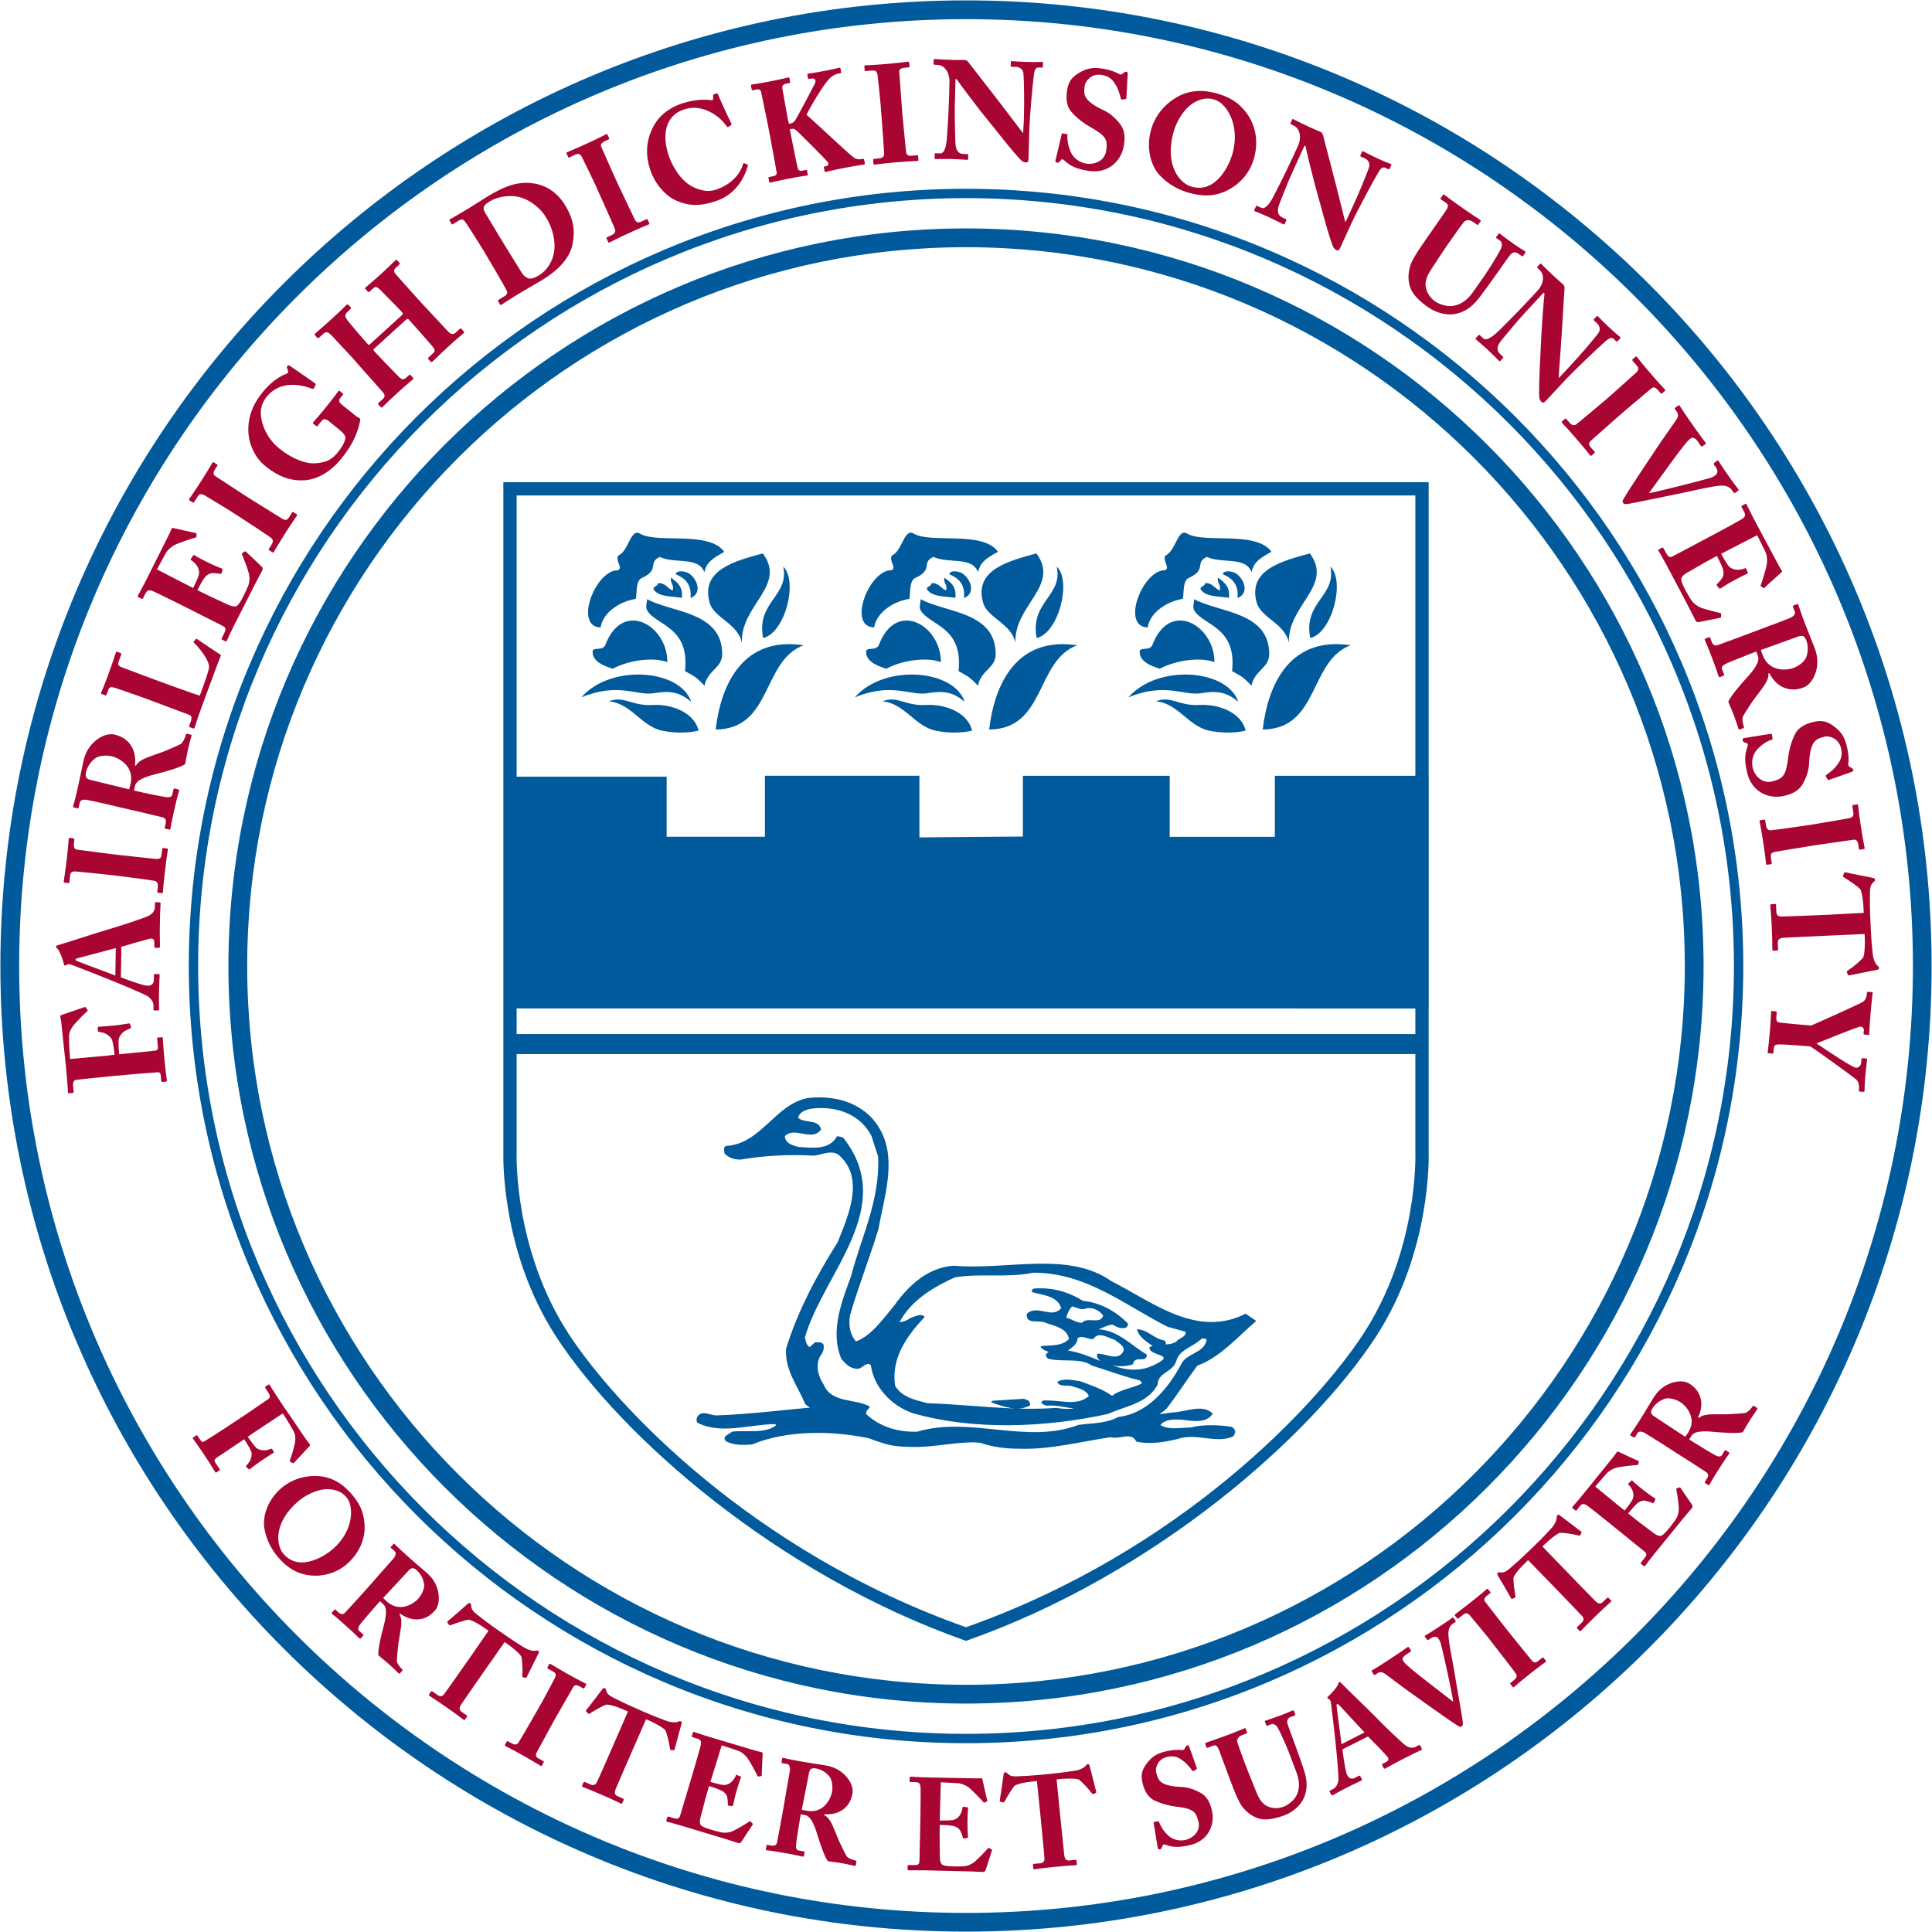
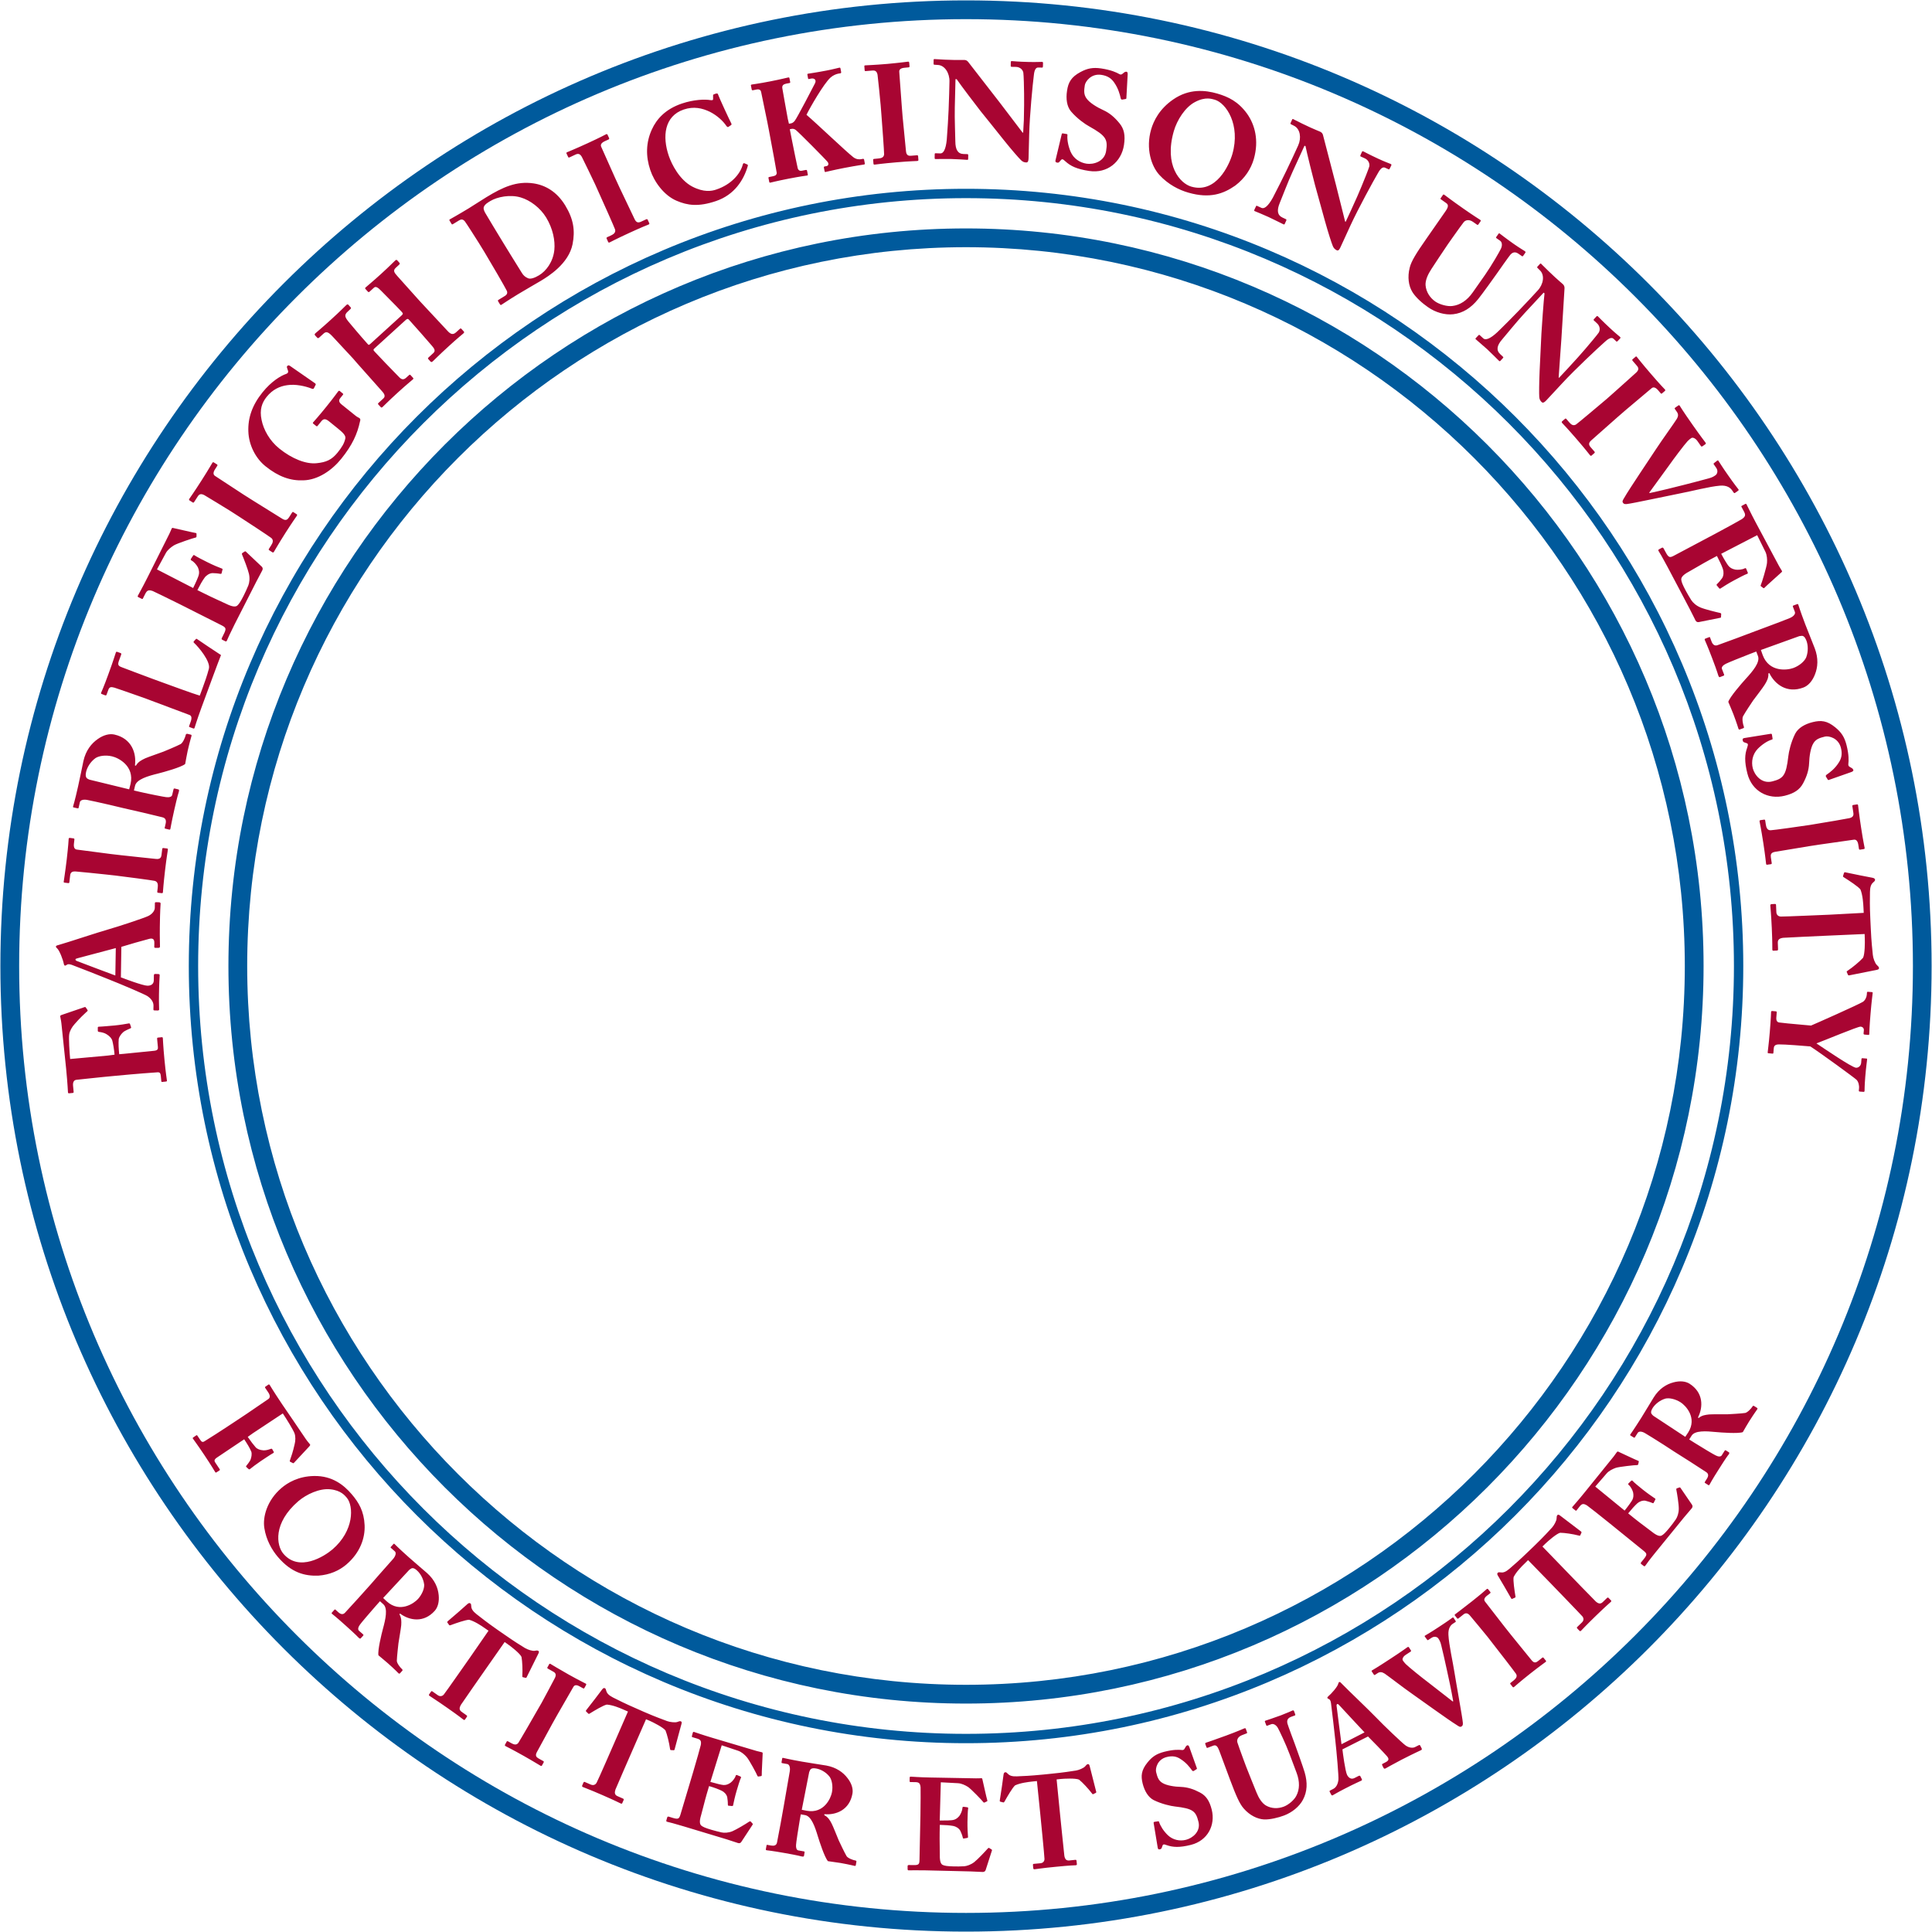
<svg xmlns="http://www.w3.org/2000/svg" version="1.1" id="Layer_1" x="0px" y="0px" width="250.1px" height="250.1px" viewBox="0 0 250.1 250.1" style="enable-background:new 0 0 250.1 250.1;" xml:space="preserve">
  <path style="fill:#005A9C;" d="M125.05,250.05c-68.92,0-125-56.08-125-125s56.08-125,125-125c68.93,0,125,56.08,125,125  S193.98,250.05,125.05,250.05 M125.05,2.48C57.46,2.48,2.48,57.46,2.48,125.05s54.98,122.58,122.57,122.58  s122.58-54.99,122.58-122.58C247.62,57.46,192.64,2.48,125.05,2.48 M125.05,220.53c-52.65,0-95.48-42.83-95.48-95.48  s42.83-95.48,95.48-95.48s95.48,42.83,95.48,95.48C220.53,177.69,177.7,220.53,125.05,220.53 M125.05,32  C73.74,32,32,73.74,32,125.05s41.74,93.05,93.05,93.05s93.05-41.74,93.05-93.05S176.36,32,125.05,32 M125.05,225.66  c-55.48,0-100.61-45.14-100.61-100.61c0-55.48,45.14-100.61,100.61-100.61c55.48,0,100.62,45.13,100.62,100.61  C225.67,180.53,180.53,225.66,125.05,225.66 M125.05,25.65c-54.81,0-99.4,44.59-99.4,99.4s44.59,99.4,99.4,99.4  s99.41-44.59,99.41-99.4C224.45,70.24,179.86,25.65,125.05,25.65" />
  <path style="fill:#A80532;" d="M14.83,136.53c-0.06-0.7-0.19-1.43-0.28-1.77c-0.06-0.3-0.33-0.62-0.74-0.87  c-0.27-0.18-0.66-0.27-0.99-0.31c-0.09-0.01-0.15-0.05-0.16-0.13v-0.42c-0.01-0.07,0.04-0.11,0.11-0.12c0.31,0,1.8-0.14,2.05-0.16  c0.65-0.06,1.51-0.2,1.87-0.27c0.09,0,0.13,0.03,0.15,0.11l0.13,0.39c0.02,0.07-0.03,0.13-0.13,0.16c-0.14,0.05-0.66,0.3-0.83,0.42  c-0.29,0.24-0.58,0.62-0.64,0.95c-0.05,0.59-0.01,1.22,0.06,1.96l0.69-0.06c0.54-0.05,3.56-0.36,3.79-0.38  c0.49-0.04,0.56-0.23,0.53-0.48l-0.1-1.06c-0.01-0.11,0.02-0.16,0.09-0.17l0.49-0.05c0.11-0.01,0.15,0.02,0.16,0.13  c0.02,0.18,0.03,0.91,0.21,2.78c0.17,1.76,0.29,2.44,0.32,2.71c0.01,0.07-0.03,0.11-0.15,0.12l-0.48,0.05c-0.08,0-0.1-0.05-0.1-0.12  l-0.06-0.63c-0.04-0.38-0.12-0.51-0.41-0.5c-0.36,0.02-2.63,0.18-5.73,0.48l-1.26,0.12c-0.79,0.07-3.33,0.36-3.51,0.37  c-0.34,0.03-0.5,0.3-0.45,0.79l0.07,0.74c0.01,0.11-0.02,0.17-0.09,0.17l-0.52,0.05c-0.07,0-0.11-0.04-0.12-0.12  c-0.02-0.2-0.03-0.89-0.24-3.08c-0.02-0.25-0.53-4.98-0.61-5.84c-0.04-0.4-0.14-0.78-0.16-0.93c-0.01-0.09,0.1-0.15,0.29-0.21  l2.87-0.98c0.07-0.02,0.12-0.01,0.15,0.04l0.23,0.34c0.05,0.09,0.01,0.13-0.16,0.27c-0.28,0.26-0.82,0.75-1.52,1.56  c-0.33,0.36-0.63,0.88-0.69,1.32c-0.08,0.46,0.04,2.38,0.12,3.19c0.23-0.02,3.82-0.35,4.92-0.45L14.83,136.53z M15.71,122.57  c0.65-0.21,2.98-0.88,3.63-1.04c0.47-0.1,0.65,0.06,0.64,0.55l-0.01,0.51c0,0.09,0.08,0.11,0.16,0.11h0.34  c0.13,0,0.24-0.01,0.24-0.19c0.01-0.36-0.04-1-0.02-2.5c0.03-2.31,0.09-2.7,0.1-3.04c0-0.15-0.12-0.16-0.23-0.17l-0.35-0.01  c-0.09,0-0.16,0.02-0.16,0.12l-0.01,0.62c0,0.27-0.23,0.74-0.83,1.04c-0.49,0.25-3.87,1.37-5.28,1.77c-1.16,0.32-5.23,1.68-6.38,2  c-0.2,0.05-0.31,0.09-0.31,0.2c0,0.09,0.07,0.14,0.16,0.23c0.31,0.28,0.76,1.46,0.87,2.04C8.3,124.96,8.38,125,8.43,125  c0.07,0,0.16-0.07,0.24-0.12c0.2-0.13,0.43-0.03,0.62,0.02c0.48,0.17,4.35,1.69,4.71,1.85c1.58,0.62,4.71,1.95,5.09,2.2  c0.54,0.37,0.79,0.81,0.78,1.25l-0.01,0.47c0,0.11,0.05,0.13,0.16,0.13l0.35,0.01c0.12,0,0.23-0.02,0.23-0.12  c0.01-0.25-0.04-0.65-0.02-1.97c0.02-1.48,0.08-2.22,0.09-2.46c0-0.14-0.05-0.16-0.2-0.17l-0.4-0.01c-0.07,0-0.14,0.01-0.15,0.2  l-0.01,0.63c-0.01,0.54-0.44,0.7-0.84,0.69c-0.58-0.01-3.04-0.93-3.42-1.08L15.71,122.57z M14.93,126.28  c-0.45-0.15-4.69-1.77-4.93-1.86c-0.16-0.06-0.23-0.11-0.23-0.22c0-0.09,0.13-0.12,0.4-0.19c0.45-0.12,4.27-1.13,4.82-1.28  L14.93,126.28z M14.94,113.34c0.95,0.11,4.83,0.62,5.09,0.69c0.42,0.12,0.43,0.51,0.39,0.86l-0.06,0.52  c-0.01,0.09,0.02,0.15,0.09,0.16l0.48,0.05c0.11,0.01,0.15-0.03,0.16-0.12c0.02-0.2,0.06-0.97,0.28-2.86  c0.2-1.71,0.34-2.42,0.36-2.63c0.01-0.11-0.02-0.17-0.09-0.17l-0.5-0.06c-0.09,0-0.13,0.04-0.14,0.13l-0.09,0.74  c-0.04,0.34-0.16,0.6-0.72,0.54c-0.16-0.02-4.32-0.45-4.5-0.48l-1.38-0.16c-0.21-0.02-4.18-0.55-4.36-0.57  c-0.32-0.04-0.43-0.32-0.38-0.77l0.06-0.52c0.01-0.09-0.02-0.15-0.11-0.16l-0.45-0.06c-0.11-0.01-0.17,0.02-0.18,0.11  c-0.02,0.25-0.04,0.83-0.25,2.66c-0.21,1.76-0.37,2.67-0.39,2.88c-0.02,0.07,0.01,0.13,0.09,0.14l0.52,0.06  c0.07,0.01,0.11-0.04,0.12-0.13l0.1-0.86c0.04-0.38,0.24-0.54,0.68-0.52c0.24,0.01,3.48,0.34,3.91,0.39L14.94,113.34z M15.96,104.61  c1.68,0.38,3.34,0.76,5.07,1.19c0.44,0.1,0.5,0.45,0.41,0.83l-0.12,0.53c-0.02,0.09,0.03,0.1,0.12,0.12l0.41,0.1  c0.12,0.03,0.18,0.04,0.21-0.1c0.05-0.2,0.09-0.61,0.51-2.48c0.42-1.85,0.57-2.28,0.58-2.3c0.06-0.26,0.03-0.29-0.1-0.32l-0.42-0.1  c-0.09-0.02-0.14-0.01-0.17,0.11l-0.17,0.72c-0.06,0.26-0.41,0.33-0.79,0.28c-0.24-0.02-2.22-0.41-3.26-0.65l-0.9-0.21l0.14-0.6  c0.19-0.85,1.66-1.27,3-1.6c0.67-0.17,2.96-0.79,3.49-1.23c0.1-0.52,0.21-1.17,0.32-1.68c0.31-1.36,0.47-1.81,0.5-1.95  c0.03-0.12-0.02-0.16-0.13-0.18l-0.42-0.1C24.15,95,24.08,95,24.05,95.12c-0.09,0.4-0.39,1.04-0.66,1.2  c-0.49,0.26-2.04,0.91-2.23,0.98c-0.24,0.1-2.03,0.71-2.37,0.87c-0.5,0.24-0.9,0.44-1.2,0.95l-0.12-0.03c0.21-1.58-0.41-3.49-2.65-4  c-0.65-0.15-1.43,0.06-2.15,0.57c-0.83,0.57-1.56,1.48-1.87,2.85c-0.16,0.73-0.46,2.29-0.69,3.28c-0.43,1.92-0.61,2.45-0.65,2.61  c-0.03,0.09,0.01,0.11,0.1,0.13l0.48,0.11c0.07,0.01,0.12,0.01,0.14-0.08l0.16-0.71c0.05-0.25,0.41-0.41,0.99-0.29  c0.48,0.09,1.61,0.34,2.91,0.64L15.96,104.61z M11.59,100.93c-0.21-0.08-0.39-0.18-0.43-0.31c-0.09-0.17-0.08-0.4-0.01-0.71  c0.12-0.53,0.51-1.27,1.22-1.78c0.48-0.3,1.32-0.41,2.13-0.22c0.83,0.19,2.93,1.24,2.4,3.57c-0.04,0.16-0.09,0.37-0.18,0.7  L11.59,100.93z M19.76,87.88c-1.19-0.43-3.73-1.41-3.96-1.49c-0.46-0.17-0.6-0.3-0.41-0.83l0.29-0.8c0.05-0.14,0.01-0.19-0.07-0.22  l-0.39-0.14c-0.12-0.05-0.18-0.05-0.23,0.09c-0.06,0.15-0.26,0.89-0.99,2.87c-0.56,1.55-0.84,2.14-0.91,2.32  c-0.03,0.1,0,0.13,0.08,0.16L13.58,90c0.09,0.03,0.18,0.04,0.21-0.06l0.23-0.63c0.14-0.39,0.34-0.42,0.8-0.29  c0.28,0.09,2.09,0.71,3.18,1.1l0.95,0.34c1.04,0.38,5.25,1.97,5.57,2.09c0.19,0.07,0.39,0.25,0.16,0.89l-0.19,0.53  c-0.04,0.1-0.01,0.13,0.07,0.16l0.43,0.16c0.11,0.04,0.16,0.04,0.2-0.08c0.08-0.22,0.25-0.85,0.86-2.53  c0.57-1.56,2.37-6.45,2.56-6.88c-0.42-0.27-2.98-1.97-3.08-2.06c-0.1-0.06-0.11-0.07-0.16-0.02L25.11,83  c-0.09,0.09-0.06,0.16,0.03,0.24c0.53,0.48,2.15,2.38,1.9,3.33c-0.25,0.95-0.53,1.71-0.82,2.51l-0.36,0.97  c-0.69-0.19-4.36-1.53-4.65-1.64L19.76,87.88z M20.32,73.71l1.14-2.1c0.23-0.43,0.67-0.77,1.05-1.01c0.42-0.26,2.6-0.98,2.77-1  c0.11-0.01,0.16-0.08,0.16-0.16v-0.32c-0.01-0.1-0.04-0.12-0.14-0.13c-0.19-0.02-2.67-0.6-2.93-0.65c-0.06-0.01-0.11,0.01-0.15,0.09  c-0.04,0.09-0.16,0.4-0.29,0.66l-2.84,5.67c-0.74,1.47-1.07,2.01-1.25,2.37c-0.05,0.1,0.01,0.14,0.06,0.17l0.39,0.19  c0.11,0.06,0.17,0.07,0.2,0l0.32-0.63c0.22-0.43,0.42-0.54,0.96-0.35c0.17,0.07,2.17,1.04,3.51,1.71l5.41,2.73  c0.56,0.29,0.65,0.41,0.27,1.15l-0.24,0.49c-0.06,0.11-0.03,0.19,0.06,0.23l0.34,0.17c0.13,0.07,0.19,0.06,0.25-0.06  c0.07-0.15,0.16-0.36,0.32-0.71c0.16-0.33,0.38-0.79,0.67-1.38c1.41-2.79,2.29-4.5,2.82-5.54c0.54-1.03,0.73-1.37,0.77-1.46  c0.1-0.19,0.06-0.36-0.06-0.48l-2.07-1.96c-0.04-0.04-0.1-0.04-0.16,0l-0.3,0.2c-0.05,0.03-0.06,0.09-0.03,0.18  c0.22,0.52,0.77,1.93,0.9,2.52s0.05,1.16-0.09,1.5c-0.14,0.35-0.46,1.04-0.6,1.31c-0.41,0.81-0.61,1.09-0.83,1.29  c-0.2,0.16-0.58,0.19-1.42-0.23c-0.29-0.14-1.9-0.86-2.77-1.3l-0.97-0.48c0.36-0.71,0.64-1.2,0.93-1.6c0.21-0.3,0.62-0.58,1.01-0.6  c0.24,0,0.7,0.03,0.99,0.09c0.13,0.02,0.18,0.01,0.2-0.06l0.11-0.43c0.03-0.08,0.04-0.16-0.07-0.19c-0.36-0.13-1.16-0.46-1.89-0.83  c-0.57-0.28-1.4-0.71-1.66-0.89c-0.09-0.07-0.14-0.01-0.19,0.06l-0.27,0.41c-0.04,0.08-0.03,0.15,0.08,0.21  c0.31,0.15,0.66,0.57,0.82,0.87c0.17,0.39,0.2,0.69,0.12,1c-0.05,0.22-0.36,0.95-0.73,1.69L20.32,73.71z M30.85,66.81  c0.81,0.52,4.07,2.66,4.28,2.84c0.32,0.29,0.17,0.64-0.03,0.95l-0.28,0.44c-0.05,0.08-0.05,0.14,0.02,0.18l0.41,0.27  c0.09,0.05,0.15,0.03,0.2-0.04c0.11-0.17,0.48-0.85,1.5-2.46c0.92-1.45,1.36-2.03,1.47-2.21c0.06-0.09,0.06-0.16,0-0.2l-0.43-0.28  c-0.08-0.05-0.14-0.02-0.18,0.05l-0.4,0.63c-0.19,0.29-0.41,0.47-0.88,0.17c-0.13-0.09-3.69-2.29-3.84-2.39l-1.17-0.74  c-0.18-0.12-3.52-2.31-3.68-2.41c-0.27-0.17-0.25-0.48,0-0.86l0.28-0.44c0.05-0.07,0.05-0.14-0.03-0.19l-0.38-0.24  c-0.09-0.06-0.16-0.06-0.21,0.02c-0.14,0.21-0.41,0.73-1.4,2.28c-0.95,1.49-1.49,2.24-1.61,2.42c-0.03,0.06-0.03,0.13,0.03,0.17  l0.44,0.28c0.06,0.04,0.12,0.01,0.17-0.06l0.47-0.73c0.2-0.32,0.45-0.37,0.84-0.17c0.21,0.11,2.98,1.81,3.35,2.04L30.85,66.81z   M44.22,52.36c-0.41-0.33-0.36-0.59-0.16-0.84l0.33-0.41c0.07-0.09,0.05-0.12-0.04-0.19L44,50.63c-0.07-0.06-0.12-0.07-0.22,0.03  c-0.09,0.11-0.47,0.67-1.51,1.96c-1.02,1.27-1.62,1.92-1.73,2.05c-0.07,0.08-0.04,0.13,0.02,0.18l0.35,0.28  c0.07,0.06,0.13,0.09,0.2,0l0.48-0.59c0.28-0.35,0.54-0.38,1.04,0.03l1.01,0.82c0.73,0.59,1.16,0.98,1.06,1.39  c-0.15,0.64-0.42,1.08-1,1.81c-0.77,0.95-1.5,1.25-2.7,1.37c-1.37,0.15-3.19-0.56-4.85-1.9c-1.26-1.02-2.04-2.44-2.29-3.71  c-0.28-1.32,0.05-2.22,0.66-2.98c0.77-0.95,1.7-1.38,2.67-1.51c1.04-0.16,2.3,0.11,3.17,0.45c0.16,0.06,0.22,0.04,0.28-0.06  l0.23-0.46c0.03-0.07-0.03-0.14-0.21-0.26l-3.07-2.13c-0.16-0.12-0.28-0.16-0.41-0.01c-0.07,0.09-0.05,0.15,0,0.3l0.11,0.32  c0.04,0.18-0.01,0.3-0.24,0.39c-0.67,0.22-1.91,0.95-3.06,2.38c-1.36,1.68-1.91,3.34-1.84,5.09c0.06,1.74,0.93,3.45,2.21,4.48  c1.7,1.37,3.25,1.9,4.91,1.83c1.92-0.05,3.72-1.32,4.9-2.78c1.44-1.78,2.09-3.24,2.43-4.84c0.06-0.18,0.07-0.31-0.04-0.41  c-0.11-0.09-0.3-0.15-0.5-0.31L44.22,52.36z M46.23,47.02c0.32,0.35,2.65,2.97,3.21,3.61c0.27,0.29,0.52,0.65,0.19,0.95l-0.61,0.56  c-0.12,0.11-0.11,0.15-0.03,0.24l0.26,0.28c0.1,0.11,0.14,0.14,0.27,0.03c0.27-0.24,0.63-0.65,2.05-1.94  c1.12-1.02,1.63-1.41,1.87-1.63c0.11-0.1,0.09-0.15,0.01-0.23l-0.29-0.32c-0.08-0.08-0.11-0.1-0.22,0l-0.38,0.34  c-0.29,0.26-0.55,0.25-0.85-0.05c-0.87-0.87-2.8-2.89-3.1-3.22l-0.18-0.2c-0.11-0.12-0.11-0.2,0.04-0.33l4-3.64  c0.16-0.15,0.31-0.26,0.44-0.11l0.15,0.16c0.39,0.43,2.33,2.61,2.87,3.26c0.29,0.34,0.49,0.64,0.16,0.93l-0.59,0.54  c-0.14,0.12-0.11,0.18-0.04,0.25l0.27,0.3c0.06,0.07,0.15,0.11,0.3-0.03c0.31-0.28,0.7-0.71,2.06-1.95c1.2-1.1,1.69-1.47,1.91-1.67  c0.13-0.12,0.09-0.2,0.02-0.26l-0.27-0.3c-0.07-0.08-0.12-0.11-0.23-0.01L59.06,43c-0.4,0.37-0.71,0.3-1.14-0.18  c-0.68-0.73-3.03-3.24-3.42-3.67l-0.41-0.45c-0.45-0.5-2.49-2.78-2.66-2.97c-0.41-0.45-0.58-0.72-0.19-1.07l0.4-0.37  c0.16-0.14,0.13-0.21,0.04-0.3l-0.23-0.26c-0.1-0.11-0.15-0.13-0.31,0.01c-0.18,0.16-0.7,0.71-1.81,1.72  c-1.14,1.04-1.75,1.52-1.99,1.74c-0.11,0.1-0.09,0.15-0.01,0.23l0.27,0.3c0.09,0.1,0.13,0.12,0.26,0.01l0.55-0.5  c0.24-0.22,0.53-0.01,0.93,0.4c0.12,0.14,1.91,1.91,2.61,2.67l0.12,0.14c0.13,0.15,0.09,0.23-0.11,0.41l-4,3.64  c-0.17,0.16-0.25,0.16-0.31,0.09l-0.18-0.2c-0.68-0.75-2.22-2.58-2.38-2.78c-0.42-0.54-0.57-0.83-0.08-1.27l0.32-0.3  c0.15-0.14,0.12-0.19,0.05-0.27l-0.25-0.28c-0.1-0.11-0.15-0.13-0.3,0c-0.23,0.21-0.67,0.69-1.98,1.88  c-1.34,1.22-1.8,1.57-2.03,1.78c-0.14,0.12-0.08,0.22,0,0.3l0.23,0.25c0.07,0.08,0.14,0.12,0.28-0.01l0.55-0.5  c0.36-0.33,0.63-0.23,1.25,0.45c0.17,0.19,1.84,1.97,2.6,2.8L46.23,47.02z M62.7,32.61c0.71,1.17,2.76,4.69,2.91,5.04  c0.12,0.27,0.02,0.5-0.27,0.67l-0.8,0.49c-0.08,0.05-0.11,0.11-0.07,0.17l0.24,0.4c0.07,0.11,0.11,0.12,0.19,0.08  c0.22-0.13,0.81-0.55,2.15-1.37c0.85-0.52,2.71-1.58,2.95-1.73c0.98-0.59,3.61-2.21,4.12-4.75c0.34-1.74,0.14-3.22-0.94-5  c-1.09-1.8-2.58-2.64-4.11-2.87c-2.21-0.33-4,0.5-6.1,1.78c-0.36,0.21-1.88,1.2-2.28,1.44c-1.55,0.94-2.25,1.31-2.45,1.43  c-0.06,0.03-0.1,0.08-0.06,0.14l0.27,0.45c0.05,0.09,0.11,0.08,0.19,0.03l0.77-0.47c0.26-0.16,0.5-0.21,0.77,0.12  c0.17,0.21,1.55,2.38,1.8,2.78L62.7,32.61z M64.55,30.45c-0.15-0.25-1.38-2.27-1.76-2.93c-0.17-0.32-0.26-0.6-0.1-0.85  c0.13-0.23,0.36-0.39,0.79-0.65c0.9-0.54,2.56-0.87,3.93-0.46c1.22,0.36,2.53,1.34,3.3,2.61c0.87,1.44,1.17,2.99,1.05,4.19  c-0.16,1.55-1.07,2.73-1.97,3.27c-0.53,0.32-1.11,0.55-1.46,0.38c-0.38-0.17-0.59-0.38-0.78-0.69c-0.6-0.95-2.21-3.57-2.33-3.77  L64.55,30.45z M77.55,25c0.4,0.87,1.99,4.44,2.07,4.7c0.12,0.42-0.21,0.63-0.53,0.78l-0.48,0.22c-0.08,0.04-0.11,0.1-0.09,0.16  l0.2,0.45c0.05,0.1,0.11,0.11,0.2,0.07c0.18-0.08,0.86-0.46,2.59-1.25c1.56-0.72,2.24-0.98,2.44-1.06c0.1-0.04,0.13-0.1,0.1-0.17  l-0.21-0.46c-0.04-0.08-0.11-0.09-0.19-0.05l-0.67,0.31c-0.31,0.14-0.6,0.17-0.83-0.33c-0.07-0.15-1.87-3.92-1.95-4.09l-0.58-1.26  c-0.09-0.2-1.71-3.85-1.79-4.01c-0.14-0.3,0.05-0.54,0.46-0.73l0.48-0.22c0.08-0.04,0.11-0.1,0.08-0.18l-0.19-0.41  c-0.04-0.1-0.1-0.13-0.18-0.1c-0.23,0.11-0.73,0.4-2.41,1.17c-1.61,0.74-2.47,1.08-2.67,1.17c-0.07,0.03-0.1,0.09-0.07,0.15  l0.22,0.47c0.03,0.07,0.1,0.08,0.18,0.04L74.52,20c0.35-0.16,0.58-0.07,0.8,0.31c0.11,0.2,1.53,3.14,1.71,3.53L77.55,25z   M87.59,25.99c1.4,0.6,2.81,0.81,5.09,0.04c2.41-0.81,3.61-2.76,4.12-4.54c0.03-0.12-0.01-0.19-0.07-0.2l-0.38-0.16  c-0.11-0.04-0.17,0.06-0.21,0.22c-0.32,1.16-1.47,2.54-3.43,3.19c-0.58,0.2-1.6,0.39-3.1-0.39c-1.65-0.87-2.66-2.88-3.03-3.96  c-0.87-2.53-0.58-5.16,1.93-6.01c1.3-0.44,2.4-0.18,3.38,0.29c0.97,0.49,1.72,1.21,2.14,1.83c0.1,0.14,0.2,0.18,0.27,0.12l0.34-0.23  c0.08-0.05,0.07-0.14,0.01-0.25c-0.26-0.49-1.55-3.29-1.66-3.62c-0.08-0.24-0.12-0.26-0.39-0.18c-0.25,0.09-0.29,0.1-0.29,0.21v0.47  c0.01,0.13-0.07,0.18-0.35,0.14c-0.71-0.12-2.13-0.08-3.68,0.44c-2.13,0.72-3.28,2-3.9,3.37c-0.77,1.68-0.8,3.47-0.2,5.24  C84.68,23.52,85.94,25.29,87.59,25.99 M101.98,15.38c-0.17-0.87-0.65-3.65-0.7-3.92c-0.08-0.39,0.13-0.55,0.48-0.63l0.43-0.08  c0.09-0.01,0.12-0.06,0.1-0.14l-0.09-0.47c-0.02-0.11-0.06-0.13-0.17-0.11c-0.23,0.04-0.81,0.21-2.35,0.51  c-1.6,0.31-2.14,0.36-2.35,0.4c-0.11,0.02-0.14,0.07-0.12,0.14l0.1,0.5c0.02,0.09,0.06,0.12,0.17,0.1l0.44-0.09  c0.44-0.09,0.58,0.13,0.61,0.32c0.04,0.19,0.74,3.56,0.8,3.88l0.2,1.03c0.42,2.18,1,5.4,1.02,5.56c0,0.19-0.1,0.35-0.42,0.42  l-0.54,0.11c-0.08,0.01-0.12,0.04-0.11,0.13l0.1,0.5c0.02,0.09,0.06,0.12,0.15,0.1c0.16-0.03,0.72-0.19,2.35-0.51  c1.65-0.32,2.19-0.37,2.41-0.41c0.09-0.02,0.1-0.07,0.08-0.14l-0.1-0.5c-0.01-0.07-0.07-0.09-0.16-0.08l-0.55,0.11  c-0.23,0.04-0.42-0.08-0.49-0.31c-0.06-0.24-0.6-2.85-0.77-3.74l-0.26-1.33l0.25-0.05c0.2-0.04,0.4,0.05,0.53,0.15  c0.37,0.28,3.9,3.84,4.14,4.16c0.1,0.14,0.14,0.45-0.16,0.51l-0.26,0.05c-0.07,0.02-0.1,0.06-0.09,0.13l0.09,0.46  c0.02,0.11,0.06,0.14,0.13,0.12c0.25-0.05,0.93-0.23,2.41-0.52c1.77-0.34,2.37-0.4,2.55-0.44c0.11-0.02,0.14-0.06,0.12-0.15  l-0.09-0.48c-0.01-0.07-0.06-0.12-0.15-0.11l-0.21,0.04c-0.21,0.04-0.63,0.07-1.05-0.26c-0.96-0.75-4.63-4.26-6.05-5.48  c0.45-0.93,2.24-4.04,3.11-4.82c0.31-0.28,0.72-0.45,0.97-0.5l0.29-0.05c0.09-0.01,0.13-0.06,0.12-0.15l-0.09-0.48  c-0.02-0.09-0.06-0.11-0.15-0.1c-0.22,0.04-0.83,0.22-1.7,0.38c-1.4,0.27-2.14,0.36-2.35,0.4c-0.07,0.01-0.1,0.06-0.08,0.14  l0.08,0.44c0.01,0.09,0.04,0.12,0.11,0.11l0.3-0.06c0.35-0.07,0.73,0.13,0.49,0.62c-0.17,0.34-2.35,4.54-2.62,4.85  c-0.13,0.17-0.31,0.3-0.45,0.32l-0.3,0.06L101.98,15.38z M114.1,14.85c0.08,0.95,0.36,4.85,0.35,5.12  c-0.03,0.44-0.41,0.52-0.77,0.55l-0.52,0.05c-0.09,0.01-0.14,0.05-0.13,0.12l0.04,0.49c0.01,0.11,0.07,0.14,0.15,0.13  c0.2-0.02,0.97-0.14,2.86-0.3c1.71-0.15,2.43-0.15,2.65-0.17c0.11-0.01,0.16-0.05,0.16-0.12l-0.04-0.51  c-0.01-0.09-0.07-0.12-0.16-0.11l-0.74,0.06c-0.34,0.03-0.62-0.04-0.67-0.6c-0.02-0.16-0.43-4.32-0.44-4.5l-0.11-1.38  c-0.02-0.22-0.31-4.2-0.32-4.38c-0.03-0.32,0.23-0.49,0.68-0.53l0.52-0.05c0.09-0.01,0.14-0.05,0.13-0.14l-0.04-0.45  c-0.01-0.11-0.05-0.16-0.14-0.15c-0.25,0.02-0.83,0.12-2.66,0.29c-1.76,0.15-2.69,0.17-2.9,0.19c-0.07,0-0.12,0.05-0.11,0.12  l0.04,0.52c0,0.08,0.06,0.11,0.15,0.1l0.87-0.07c0.38-0.03,0.57,0.13,0.65,0.56c0.04,0.23,0.37,3.47,0.4,3.9L114.1,14.85z   M132.45,17.17h-0.07c-0.19-0.24-2.75-3.61-2.99-3.93c-0.53-0.68-3.98-5.13-4.07-5.24c-0.14-0.16-0.28-0.24-0.52-0.24  c-0.21-0.01-0.76,0.02-1.37,0c-0.94-0.02-1.52-0.05-1.88-0.08c-0.34-0.01-0.49-0.03-0.58-0.03c-0.09,0-0.11,0.03-0.11,0.11  l-0.01,0.49c0,0.05,0.02,0.13,0.11,0.13l0.45,0.03c0.9,0.04,1.53,1.07,1.5,2.14l-0.04,1.63c-0.06,2.68-0.28,5.56-0.31,5.91  c-0.12,1.21-0.42,1.78-0.82,1.77l-0.63-0.02c-0.09,0-0.11,0.05-0.11,0.11l-0.01,0.47c0,0.12,0.01,0.16,0.09,0.17  c0.18,0,1.43-0.02,1.99-0.01c0.85,0.02,1.94,0.1,2.11,0.11c0.13,0.01,0.15-0.03,0.15-0.14l0.01-0.43c0-0.11-0.01-0.16-0.14-0.17  l-0.45-0.01c-0.76-0.02-1.07-0.57-1.08-1.62c0-0.69-0.11-2.92-0.07-4.42l0.09-3.65h0.15c0.4,0.61,2.81,3.78,3.11,4.15  c0.34,0.4,1.74,2.17,3,3.74c1.05,1.31,1.91,2.29,2.22,2.59c0.19,0.2,0.42,0.3,0.69,0.3c0.26,0.01,0.28-0.32,0.29-0.59l0.08-3.09  c0.06-2.39,0.45-6.46,0.61-7.67c0.07-0.65,0.26-0.95,0.56-0.94l0.51,0.01c0.08,0,0.09-0.07,0.1-0.16l0.01-0.43  c0-0.11-0.01-0.15-0.18-0.15c-0.19-0.01-0.63,0.04-1.71,0.01c-1.34-0.03-1.92-0.1-2.11-0.11c-0.15,0-0.17,0.03-0.17,0.12l-0.01,0.45  c0,0.11,0.01,0.16,0.11,0.17l0.58,0.01c0.42,0.01,0.84,0.27,0.94,0.73c0.05,0.27,0.1,2.04,0.1,2.75c0.01,0.91,0.01,1.79-0.03,3.4  L132.45,17.17z M137.6,17.27c-0.07-0.01-0.13-0.02-0.16,0.11l-0.8,3.35c-0.05,0.19,0.01,0.29,0.21,0.32  c0.12,0.02,0.22,0.02,0.35-0.17c0.14-0.16,0.22-0.28,0.33-0.26c0.09,0.01,0.19,0.08,0.38,0.26c0.68,0.62,1.48,1.01,3.08,1.25  c2.36,0.36,4.18-1.18,4.51-3.36c0.19-1.25,0.02-2.08-0.58-2.81c-0.63-0.77-1.26-1.32-2.09-1.7c-0.84-0.38-1.79-0.96-2.18-1.52  c-0.38-0.52-0.32-1.05-0.22-1.71c0.07-0.46,0.8-1.54,2.14-1.34c0.8,0.12,1.3,0.45,1.68,1.02c0.51,0.74,0.71,1.48,0.83,2.02  c0.03,0.13,0.12,0.18,0.21,0.16l0.41-0.07c0.06-0.01,0.1-0.02,0.11-0.1l0.17-3.1c0-0.11-0.01-0.31-0.13-0.33  c-0.11-0.02-0.2,0.01-0.29,0.06l-0.26,0.21c-0.13,0.11-0.26,0.12-0.42,0.02c-0.35-0.2-1.02-0.52-2.32-0.72  c-1.09-0.16-1.81-0.01-2.7,0.47c-1.19,0.64-1.57,1.33-1.73,2.42c-0.16,1.04-0.03,2.02,0.51,2.67c0.79,0.93,1.85,1.67,2.36,1.94  c2.2,1.23,2.42,1.69,2.19,3.18c-0.21,1.41-1.67,1.78-2.53,1.65c-0.86-0.13-1.68-0.65-2.07-1.55c-0.32-0.76-0.46-1.57-0.41-2.13  c0.02-0.12-0.03-0.15-0.11-0.16L137.6,17.27z M150.08,22.64c1.13,1.24,2.56,1.96,3.77,2.3c2.75,0.79,4.52,0.16,6.06-0.92  c1.26-0.96,2.03-2.16,2.4-3.44c0.69-2.4,0.13-4.46-0.89-5.88c-1.14-1.56-2.41-2.17-3.85-2.59c-1.56-0.45-3.63-0.66-5.69,0.76  c-1.8,1.23-2.55,2.8-2.86,3.87C148.28,19.28,149.07,21.54,150.08,22.64 M159.53,19.95c-0.41,1.42-2.1,5.14-5.31,4.21  c-1.45-0.41-3.55-2.73-2.27-7.18c0.41-1.42,1.45-3.1,2.76-3.78c1.36-0.72,2.2-0.38,2.55-0.29  C158.71,13.33,160.62,16.14,159.53,19.95 M174.2,28.71l-0.07-0.03c-0.08-0.3-1.1-4.41-1.2-4.79c-0.21-0.83-1.63-6.28-1.67-6.42  c-0.06-0.21-0.17-0.33-0.38-0.43c-0.2-0.09-0.7-0.28-1.26-0.54c-0.85-0.39-1.37-0.65-1.69-0.82c-0.31-0.14-0.44-0.22-0.52-0.26  s-0.11-0.01-0.14,0.06l-0.2,0.44c-0.02,0.05-0.04,0.12,0.04,0.16l0.4,0.2c0.81,0.4,0.98,1.58,0.54,2.55l-0.68,1.48  c-1.12,2.43-2.45,5-2.61,5.3c-0.59,1.06-1.09,1.47-1.46,1.3l-0.57-0.26c-0.08-0.04-0.12,0-0.14,0.06l-0.2,0.42  c-0.05,0.12-0.05,0.16,0.01,0.19c0.17,0.07,1.32,0.54,1.83,0.78c0.77,0.36,1.74,0.86,1.9,0.93c0.12,0.05,0.15,0.03,0.19-0.07  l0.18-0.39c0.04-0.1,0.05-0.16-0.06-0.21l-0.41-0.19c-0.69-0.32-0.76-0.94-0.36-1.91c0.27-0.63,1.05-2.72,1.68-4.08l1.52-3.32  l0.13,0.06c0.13,0.72,1.1,4.58,1.23,5.04c0.15,0.51,0.74,2.69,1.28,4.63c0.45,1.62,0.86,2.86,1.02,3.25  c0.1,0.26,0.27,0.44,0.52,0.56c0.23,0.11,0.38-0.18,0.49-0.43l1.29-2.81c1-2.17,2.96-5.76,3.58-6.81c0.32-0.57,0.61-0.77,0.89-0.64  l0.46,0.21c0.07,0.03,0.11-0.03,0.15-0.11l0.19-0.39c0.04-0.1,0.04-0.14-0.11-0.21c-0.19-0.09-0.6-0.21-1.59-0.67  c-1.21-0.56-1.71-0.85-1.89-0.93c-0.13-0.06-0.16-0.04-0.2,0.04l-0.19,0.42c-0.04,0.1-0.05,0.15,0.03,0.19l0.53,0.24  c0.38,0.17,0.66,0.58,0.58,1.04c-0.07,0.27-0.72,1.92-1,2.57c-0.34,0.84-0.7,1.65-1.37,3.11L174.2,28.71z M184.67,30.87  c-1.36,1.94-1.99,2.97-2.18,3.78c-0.31,1.2-0.15,2.35,0.35,3.16c0.43,0.7,1.31,1.47,2.01,1.95c0.96,0.68,2.21,1.04,3.26,0.92  c1.25-0.14,2.3-0.8,3.23-1.95c0.45-0.54,2.3-3.12,2.44-3.33s1.58-2.25,1.75-2.44c0.13-0.13,0.47-0.51,1.03-0.12l0.46,0.32  c0.08,0.05,0.13,0,0.19-0.09l0.23-0.33c0.05-0.07,0.08-0.14-0.05-0.23c-0.14-0.1-0.64-0.38-1.44-0.94c-1.01-0.71-1.66-1.23-1.8-1.33  c-0.08-0.07-0.12-0.04-0.17,0.03l-0.27,0.38c-0.05,0.08-0.07,0.13,0.02,0.19l0.47,0.33c0.25,0.18,0.3,0.61,0.09,1.04  c-0.18,0.38-1.17,2.11-2.04,3.36l-1.6,2.28c-0.75,1.07-1.66,1.64-2.63,1.76c-0.66,0.09-1.65-0.19-2.21-0.57  c-0.66-0.46-1.19-1.19-1.27-2.12c-0.04-0.64,0.3-1.4,0.76-2.1c0.32-0.48,1.57-2.4,2.12-3.19l0.69-0.98c0.53-0.75,1.25-1.75,1.38-1.9  c0.23-0.27,0.69-0.38,1.19-0.03l0.5,0.35c0.1,0.07,0.14,0.05,0.2-0.02l0.27-0.39c0.06-0.08,0.07-0.12-0.05-0.21  c-0.17-0.11-0.91-0.57-2.21-1.48c-1.56-1.09-2.25-1.64-2.4-1.74c-0.12-0.08-0.16-0.06-0.21,0.02l-0.25,0.36  c-0.08,0.11-0.08,0.14,0.01,0.2l0.69,0.49c0.31,0.22,0.25,0.53-0.11,1.05L184.67,30.87z M201.82,48.91l-0.05-0.05  c0.01-0.31,0.33-4.53,0.35-4.93c0.05-0.86,0.4-6.48,0.41-6.62c0-0.21-0.05-0.37-0.22-0.53c-0.16-0.15-0.58-0.49-1.03-0.91  c-0.69-0.64-1.1-1.05-1.36-1.31c-0.25-0.23-0.34-0.34-0.41-0.41c-0.07-0.06-0.1-0.04-0.15,0l-0.33,0.36c-0.04,0.04-0.07,0.11,0,0.17  l0.32,0.32c0.65,0.63,0.44,1.82-0.29,2.6l-1.11,1.2c-1.82,1.96-3.89,3.99-4.14,4.22c-0.89,0.83-1.5,1.05-1.79,0.79l-0.47-0.43  c-0.07-0.06-0.11-0.03-0.15,0.01l-0.32,0.34c-0.09,0.09-0.1,0.13-0.05,0.18c0.13,0.12,1.08,0.93,1.5,1.31  c0.62,0.58,1.38,1.36,1.51,1.48c0.09,0.09,0.13,0.07,0.21-0.01l0.29-0.32c0.08-0.08,0.1-0.13,0-0.21l-0.33-0.31  c-0.56-0.52-0.43-1.14,0.26-1.93c0.45-0.52,1.85-2.26,2.87-3.36l2.49-2.68l0.11,0.1c-0.1,0.72-0.38,4.7-0.4,5.18  c-0.02,0.53-0.14,2.78-0.23,4.8c-0.07,1.68-0.08,2.99-0.05,3.41c0.01,0.28,0.12,0.51,0.32,0.69c0.19,0.17,0.42-0.05,0.61-0.25  l2.1-2.26c1.62-1.75,4.62-4.56,5.53-5.36c0.49-0.44,0.83-0.54,1.05-0.34l0.37,0.35c0.05,0.05,0.11,0.01,0.18-0.06l0.3-0.32  c0.07-0.08,0.09-0.12-0.03-0.23c-0.14-0.13-0.5-0.39-1.29-1.13c-0.98-0.91-1.37-1.34-1.52-1.48c-0.11-0.1-0.14-0.09-0.21-0.02  l-0.31,0.33c-0.07,0.08-0.1,0.13-0.03,0.19l0.42,0.39c0.31,0.28,0.45,0.76,0.22,1.17c-0.15,0.24-1.29,1.6-1.75,2.13  c-0.59,0.69-1.18,1.35-2.27,2.53L201.82,48.91z M207.97,51.66c-0.73,0.62-3.72,3.14-3.95,3.29c-0.38,0.23-0.66-0.02-0.9-0.3  l-0.34-0.4c-0.06-0.07-0.12-0.09-0.18-0.04l-0.37,0.32c-0.09,0.07-0.07,0.14-0.02,0.21c0.13,0.15,0.68,0.7,1.92,2.14  c1.12,1.3,1.56,1.88,1.7,2.05c0.07,0.08,0.13,0.1,0.19,0.05l0.38-0.33c0.07-0.06,0.06-0.13,0-0.2l-0.49-0.56  c-0.22-0.26-0.33-0.53,0.09-0.89c0.13-0.11,3.25-2.87,3.39-3l1.05-0.91c0.17-0.14,3.22-2.71,3.36-2.83c0.24-0.21,0.53-0.1,0.83,0.24  l0.34,0.4c0.06,0.07,0.12,0.09,0.19,0.02l0.34-0.29c0.08-0.07,0.1-0.13,0.04-0.2c-0.17-0.19-0.59-0.59-1.79-1.99  c-1.16-1.34-1.72-2.07-1.86-2.24c-0.04-0.06-0.1-0.08-0.16-0.02l-0.4,0.34c-0.05,0.05-0.04,0.11,0.01,0.18l0.57,0.66  c0.25,0.29,0.23,0.54-0.08,0.85c-0.17,0.17-2.6,2.33-2.92,2.62L207.97,51.66z M221.92,59.92c-0.09,0.07-0.12,0.11-0.08,0.17  l0.32,0.46c0.3,0.43,0.11,0.82-0.06,0.95c-0.18,0.13-0.43,0.31-0.92,0.43c-0.84,0.23-2.4,0.64-3.32,0.87  c-0.67,0.18-3.03,0.76-4.32,1.03l-0.04-0.06c0.44-0.6,2.1-2.87,2.51-3.45c0.64-0.91,2-2.72,2.45-3.21c0.18-0.19,0.36-0.32,0.48-0.4  c0.19-0.13,0.55,0.03,0.8,0.39l0.44,0.63c0.07,0.11,0.14,0.08,0.22,0.03l0.34-0.24c0.09-0.06,0.12-0.11,0.03-0.24  s-0.6-0.77-1.68-2.31c-1.25-1.78-1.55-2.3-1.65-2.45c-0.07-0.08-0.11-0.08-0.18-0.03l-0.36,0.25c-0.08,0.05-0.14,0.11-0.1,0.18  l0.27,0.39c0.22,0.31,0.2,0.59-0.04,0.97c-0.29,0.47-1.91,2.72-2.65,3.85c-0.73,1.13-3.36,4.99-4.15,6.36  c-0.13,0.23-0.27,0.41-0.13,0.6c0.11,0.16,0.24,0.18,0.49,0.16c0.61-0.05,5.75-1.16,6.81-1.36c1.64-0.31,3.83-0.9,5.25-1.02  c0.94-0.08,1.36,0.31,1.54,0.56l0.24,0.34c0.06,0.09,0.12,0.07,0.18,0.03l0.37-0.26c0.1-0.08,0.12-0.11,0.06-0.2  c-0.09-0.13-0.4-0.47-1.36-1.85c-0.7-0.99-1.13-1.7-1.23-1.84c-0.05-0.07-0.1-0.07-0.17-0.01L221.92,59.92z M227.47,69.28l1.06,2.14  c0.21,0.44,0.25,1,0.21,1.45c-0.03,0.48-0.7,2.68-0.79,2.83c-0.06,0.09-0.03,0.18,0.04,0.22l0.26,0.19  c0.09,0.05,0.12,0.04,0.18-0.04c0.13-0.15,2.03-1.84,2.22-2.02c0.04-0.04,0.06-0.09,0.01-0.17c-0.04-0.08-0.24-0.37-0.37-0.62  l-2.99-5.59c-0.77-1.45-1.02-2.04-1.21-2.38c-0.05-0.1-0.12-0.08-0.17-0.05l-0.38,0.2c-0.11,0.06-0.15,0.1-0.11,0.16l0.33,0.62  c0.23,0.43,0.2,0.65-0.27,0.98c-0.15,0.1-2.1,1.18-3.42,1.88l-5.35,2.84c-0.56,0.3-0.71,0.29-1.1-0.44L215.36,71  c-0.06-0.11-0.13-0.14-0.23-0.09l-0.33,0.18c-0.13,0.07-0.16,0.12-0.1,0.23c0.08,0.14,0.2,0.34,0.4,0.67  c0.17,0.32,0.42,0.76,0.74,1.35c1.47,2.76,2.35,4.46,2.9,5.5c0.53,1.03,0.7,1.39,0.74,1.47c0.1,0.19,0.26,0.25,0.43,0.22l2.79-0.56  c0.06-0.01,0.1-0.05,0.09-0.13l0.02-0.35c0.01-0.07-0.04-0.11-0.13-0.14c-0.55-0.12-2.02-0.48-2.57-0.72  c-0.56-0.24-0.97-0.63-1.17-0.94c-0.21-0.32-0.58-0.97-0.73-1.25c-0.43-0.8-0.54-1.13-0.57-1.42c-0.01-0.26,0.18-0.59,1.01-1.03  c0.29-0.15,1.79-1.05,2.65-1.51l0.96-0.51c0.37,0.71,0.61,1.22,0.77,1.68c0.12,0.35,0.12,0.84-0.09,1.18  c-0.14,0.19-0.42,0.55-0.64,0.75c-0.1,0.09-0.11,0.14-0.06,0.2l0.28,0.34c0.06,0.07,0.11,0.12,0.2,0.06  c0.32-0.21,1.05-0.68,1.77-1.06c0.56-0.3,1.39-0.74,1.69-0.84c0.1-0.03,0.09-0.11,0.06-0.19l-0.19-0.46  c-0.04-0.08-0.1-0.11-0.21-0.05c-0.3,0.16-0.85,0.21-1.18,0.16c-0.42-0.08-0.68-0.23-0.89-0.47c-0.15-0.17-0.57-0.84-0.96-1.58  L227.47,69.28z M227.24,81.7c-1.61,0.61-3.2,1.21-4.88,1.81c-0.42,0.16-0.66-0.1-0.8-0.47l-0.19-0.51  c-0.03-0.09-0.08-0.07-0.17-0.03l-0.39,0.15c-0.12,0.05-0.17,0.07-0.12,0.2c0.07,0.19,0.27,0.56,0.95,2.35  c0.68,1.78,0.78,2.22,0.79,2.23c0.1,0.25,0.14,0.26,0.25,0.21l0.41-0.16c0.09-0.03,0.13-0.06,0.09-0.18l-0.27-0.7  c-0.1-0.25,0.16-0.5,0.5-0.67c0.21-0.12,2.09-0.88,3.08-1.26l0.86-0.33l0.22,0.58c0.31,0.81-0.68,1.98-1.61,2.99  c-0.46,0.51-2.03,2.3-2.23,2.95c0.2,0.48,0.47,1.1,0.66,1.59c0.49,1.3,0.61,1.76,0.66,1.9c0.05,0.11,0.11,0.11,0.2,0.07l0.41-0.15  c0.07-0.02,0.13-0.07,0.09-0.18c-0.15-0.39-0.26-1.09-0.11-1.37c0.26-0.49,1.2-1.89,1.31-2.05c0.15-0.21,1.31-1.71,1.49-2.03  c0.29-0.47,0.51-0.86,0.48-1.46l0.12-0.05c0.7,1.44,2.27,2.68,4.42,1.87c0.63-0.24,1.15-0.84,1.48-1.67  c0.38-0.94,0.48-2.1-0.02-3.41c-0.26-0.7-0.87-2.16-1.23-3.11c-0.7-1.85-0.84-2.39-0.9-2.54c-0.04-0.09-0.08-0.09-0.16-0.06  l-0.46,0.17c-0.07,0.03-0.11,0.06-0.08,0.15l0.26,0.68c0.09,0.24-0.12,0.57-0.66,0.8c-0.45,0.19-1.53,0.6-2.79,1.07L227.24,81.7z   M232.92,82.35c0.21-0.04,0.42-0.07,0.53,0.01c0.17,0.09,0.28,0.3,0.4,0.59c0.19,0.51,0.27,1.35-0.04,2.16  c-0.23,0.51-0.87,1.07-1.65,1.36c-0.8,0.3-3.13,0.58-3.97-1.65c-0.06-0.15-0.13-0.35-0.24-0.68L232.92,82.35z M229.38,95.1  c-0.02-0.07-0.03-0.12-0.16-0.11l-3.41,0.55c-0.2,0.03-0.27,0.13-0.21,0.32c0.03,0.13,0.07,0.21,0.29,0.27  c0.2,0.06,0.34,0.1,0.37,0.21c0.02,0.09-0.01,0.21-0.09,0.46c-0.31,0.86-0.37,1.75,0.03,3.33c0.58,2.31,2.7,3.41,4.84,2.88  c1.23-0.31,1.93-0.78,2.38-1.62c0.47-0.88,0.73-1.68,0.77-2.58c0.03-0.92,0.2-2.03,0.56-2.6c0.33-0.55,0.85-0.7,1.5-0.86  c0.46-0.11,1.73,0.15,2.06,1.46c0.2,0.79,0.08,1.37-0.3,1.94c-0.48,0.75-1.09,1.22-1.56,1.54c-0.11,0.08-0.12,0.18-0.07,0.26  l0.22,0.36c0.03,0.05,0.06,0.08,0.13,0.06l2.93-1.03c0.1-0.04,0.29-0.12,0.26-0.25c-0.03-0.11-0.09-0.19-0.17-0.24l-0.29-0.17  c-0.15-0.08-0.21-0.19-0.19-0.39c0.05-0.4,0.09-1.14-0.23-2.42c-0.27-1.07-0.68-1.68-1.47-2.32c-1.05-0.86-1.83-0.94-2.91-0.67  c-1.02,0.25-1.88,0.75-2.27,1.5c-0.55,1.09-0.83,2.35-0.89,2.93c-0.29,2.5-0.64,2.88-2.1,3.25c-1.39,0.34-2.29-0.87-2.5-1.71  s-0.04-1.8,0.64-2.51c0.58-0.59,1.27-1.03,1.81-1.19c0.12-0.03,0.12-0.09,0.11-0.16L229.38,95.1z M234.29,106.79  c-0.95,0.15-4.81,0.69-5.09,0.69c-0.44,0-0.55-0.37-0.61-0.73l-0.08-0.52c-0.01-0.09-0.06-0.14-0.13-0.13l-0.48,0.07  c-0.11,0.02-0.14,0.08-0.12,0.17c0.03,0.19,0.2,0.95,0.49,2.83c0.26,1.7,0.32,2.42,0.35,2.63c0.01,0.11,0.06,0.16,0.13,0.14  l0.5-0.07c0.09-0.01,0.12-0.08,0.1-0.16l-0.11-0.73c-0.05-0.34,0-0.62,0.55-0.71c0.16-0.03,4.28-0.72,4.46-0.74l1.38-0.21  c0.21-0.03,4.17-0.59,4.35-0.62c0.32-0.05,0.51,0.2,0.58,0.65l0.08,0.52c0.02,0.09,0.06,0.13,0.15,0.12l0.45-0.07  c0.11-0.01,0.15-0.06,0.14-0.15c-0.04-0.25-0.18-0.81-0.46-2.64c-0.27-1.75-0.36-2.67-0.39-2.89c-0.01-0.07-0.05-0.12-0.13-0.11  l-0.52,0.08c-0.07,0.01-0.1,0.07-0.09,0.16l0.13,0.86c0.06,0.37-0.09,0.58-0.51,0.68c-0.23,0.06-3.44,0.61-3.87,0.67L234.29,106.79z   M236.79,118.41c-0.34,0.01-5.89,0.26-6.27,0.24c-0.33-0.02-0.56-0.23-0.57-0.59l-0.04-0.92c0-0.11-0.06-0.12-0.19-0.12l-0.34,0.02  c-0.14,0.01-0.21,0.03-0.21,0.17c0.01,0.25,0.1,1.01,0.19,2.92c0.09,2,0.06,2.59,0.07,2.76c0,0.17,0.06,0.18,0.15,0.18l0.42-0.02  c0.12-0.01,0.18-0.03,0.17-0.19l-0.03-0.81c-0.02-0.43,0.24-0.59,0.69-0.65c0.27-0.03,5.32-0.26,5.58-0.27l4.97-0.22l0.02,0.59  c0.02,0.42,0.02,2.02-0.23,2.49c-0.42,0.47-1.32,1.22-1.95,1.64c-0.12,0.08-0.18,0.11-0.16,0.19l0.16,0.37  c0.02,0.05,0.09,0.09,0.17,0.07c0.95-0.19,3.17-0.63,3.57-0.71c0.21-0.05,0.28-0.11,0.28-0.23c0-0.13-0.1-0.23-0.29-0.41  c-0.23-0.21-0.48-0.9-0.51-1.3c-0.07-0.75-0.18-1.53-0.27-3.5l-0.05-1.05c-0.09-1.88-0.06-2.64-0.05-3.6c0.01-0.65,0.15-1,0.4-1.21  c0.19-0.17,0.26-0.23,0.26-0.36c-0.01-0.12-0.09-0.21-0.32-0.26c-0.37-0.06-2.77-0.54-3.54-0.71c-0.05-0.02-0.14,0.01-0.16,0.08  l-0.13,0.41c-0.02,0.07,0.04,0.12,0.13,0.17c0.67,0.42,1.81,1.17,2.12,1.55c0.31,0.75,0.37,1.83,0.4,2.41l0.03,0.63L236.79,118.41z   M234.35,135.46c1.32,0.85,5.7,4.05,5.97,4.31c0.3,0.29,0.36,0.84,0.34,1.06l-0.03,0.32c-0.01,0.13,0.04,0.15,0.15,0.16l0.43,0.03  c0.11,0.01,0.14,0,0.16-0.13c0.01-0.16-0.01-0.56,0.09-1.81c0.11-1.33,0.23-2.06,0.24-2.24c0.01-0.11-0.02-0.13-0.09-0.13  l-0.47-0.04c-0.11-0.01-0.16,0-0.17,0.11l-0.04,0.49c-0.03,0.38-0.36,0.66-0.67,0.63c-0.56-0.05-4.18-2.53-5.12-3.15  c1.08-0.4,5.39-2.2,5.71-2.17c0.29,0.02,0.45,0.22,0.43,0.47l-0.04,0.42c0,0.11,0.06,0.13,0.15,0.14l0.45,0.04  c0.09,0.01,0.13,0,0.14-0.11c0.01-0.18,0.01-0.84,0.17-2.69c0.13-1.6,0.26-2.44,0.27-2.61c0.01-0.1-0.02-0.13-0.1-0.13l-0.5-0.04  c-0.08-0.01-0.13,0.01-0.14,0.11l-0.02,0.27c-0.02,0.29-0.2,0.71-0.49,0.91c-0.65,0.4-6.15,2.84-6.73,3.08l-0.78-0.07  c-1.68-0.14-3.09-0.29-3.35-0.33c-0.23-0.04-0.4-0.2-0.36-0.67l0.05-0.63c0.01-0.11-0.04-0.13-0.11-0.14l-0.43-0.04  c-0.12-0.01-0.18,0.02-0.19,0.1c-0.02,0.2-0.01,0.76-0.17,2.63c-0.14,1.69-0.26,2.39-0.27,2.61c-0.01,0.12,0.04,0.13,0.15,0.13  l0.45,0.04c0.07,0.01,0.13,0.01,0.14-0.11l0.04-0.52c0.02-0.29,0.1-0.56,0.68-0.56c0.16-0.01,1.34,0.04,2.04,0.1L234.35,135.46z   M32.74,185.53c0.86-0.57,3.69-2.43,3.87-2.56c0.43,0.64,1.38,2.17,1.52,2.59c0.14,0.39,0.13,0.95,0.01,1.4  c-0.22,0.99-0.45,1.63-0.57,1.97c-0.07,0.19-0.09,0.24-0.01,0.29l0.35,0.18c0.04,0.03,0.09,0.02,0.14-0.03l1.94-2.08  c0.14-0.14,0.19-0.23,0.15-0.3c-0.08-0.12-0.34-0.39-0.55-0.7c-0.45-0.68-2.97-4.37-3.11-4.57c-1.15-1.72-1.47-2.29-1.57-2.44  c-0.04-0.06-0.09-0.08-0.15-0.05l-0.41,0.28c-0.05,0.04-0.06,0.1,0,0.18l0.39,0.58c0.25,0.39,0.24,0.68-0.02,0.85  c-0.14,0.1-2.12,1.45-2.74,1.87l-0.99,0.66c-2.43,1.62-4.25,2.77-4.54,2.94c-0.23,0.14-0.37,0.06-0.56-0.24l-0.33-0.49  c-0.04-0.06-0.08-0.1-0.14-0.06l-0.38,0.26c-0.1,0.06-0.11,0.11-0.07,0.17c0.14,0.21,0.54,0.72,1.47,2.11  c0.98,1.47,1.32,2.07,1.41,2.21c0.05,0.09,0.1,0.09,0.19,0.04l0.38-0.25c0.06-0.04,0.06-0.1,0-0.18l-0.56-0.84  c-0.13-0.19-0.16-0.38,0.23-0.64c0.18-0.12,2.55-1.72,2.98-2l0.54-0.36c0.39,0.58,0.7,1.08,0.92,1.6c0.1,0.3,0.02,0.74-0.11,1.07  c-0.09,0.18-0.4,0.62-0.5,0.72c-0.08,0.07-0.09,0.14-0.04,0.19l0.28,0.26c0.07,0.06,0.11,0.07,0.18,0.03  c0.26-0.22,0.92-0.71,1.42-1.05c0.2-0.13,1.37-0.92,1.63-1.05c0.06-0.04,0.08-0.09,0.04-0.15l-0.19-0.34  c-0.04-0.06-0.11-0.07-0.19-0.04c-0.29,0.11-0.65,0.21-0.96,0.19c-0.45-0.03-0.81-0.18-1-0.4c-0.22-0.24-0.65-0.8-1.02-1.34  L32.74,185.53z M34.22,197.81c0.24,1.56,1,2.86,1.76,3.75c1.75,2.04,3.46,2.47,5.23,2.41c1.48-0.11,2.71-0.65,3.65-1.46  c1.78-1.53,2.41-3.43,2.34-5.07c-0.08-1.81-0.76-2.95-1.68-4.02c-0.99-1.16-2.5-2.39-4.85-2.35c-2.05,0.03-3.45,0.88-4.24,1.56  C34.54,194.24,33.99,196.42,34.22,197.81 M43.03,200.58c-1.06,0.9-4.3,2.95-6.34,0.56c-0.92-1.07-1.37-3.97,1.93-6.81  c1.06-0.9,2.74-1.68,4.12-1.54c1.43,0.14,1.92,0.84,2.15,1.09C45.8,194.97,45.85,198.16,43.03,200.58 M47.96,205.13  c-1.08,1.2-2.14,2.4-3.29,3.63c-0.28,0.31-0.59,0.2-0.87-0.05l-0.38-0.34c-0.06-0.06-0.1-0.02-0.16,0.05L43,208.71  c-0.08,0.09-0.11,0.12-0.01,0.21c0.14,0.12,0.47,0.35,1.8,1.55c1.33,1.19,1.61,1.51,1.62,1.52c0.19,0.17,0.23,0.16,0.31,0.07  l0.28-0.31c0.06-0.06,0.08-0.11-0.01-0.19l-0.52-0.46c-0.19-0.17-0.09-0.49,0.12-0.78c0.12-0.19,1.36-1.64,2.02-2.39l0.58-0.65  l0.43,0.39c0.61,0.54,0.29,1.95-0.05,3.19c-0.17,0.62-0.7,2.79-0.58,3.42c0.37,0.32,0.86,0.71,1.23,1.04  c0.98,0.87,1.27,1.2,1.37,1.29c0.1,0.08,0.14,0.05,0.21-0.02l0.27-0.3c0.04-0.05,0.08-0.11-0.01-0.2c-0.29-0.26-0.68-0.79-0.69-1.09  c0.01-0.52,0.19-2.09,0.21-2.27c0.03-0.24,0.34-2,0.36-2.34c0.03-0.52,0.04-0.94-0.23-1.42l0.08-0.09c1.2,0.89,3.05,1.25,4.49-0.36  c0.42-0.47,0.59-1.2,0.51-2.03c-0.09-0.95-0.51-1.96-1.49-2.84c-0.52-0.46-1.67-1.42-2.38-2.06c-1.38-1.23-1.74-1.62-1.85-1.72  c-0.06-0.06-0.1-0.04-0.15,0.02l-0.31,0.34c-0.05,0.05-0.07,0.1,0,0.15l0.51,0.45c0.17,0.16,0.14,0.52-0.21,0.95  c-0.3,0.35-1.02,1.16-1.86,2.1L47.96,205.13z M52.98,203.22c0.16-0.13,0.33-0.24,0.44-0.22c0.18,0,0.37,0.12,0.58,0.32  c0.38,0.34,0.81,1,0.91,1.81c0.03,0.53-0.27,1.26-0.79,1.85c-0.53,0.59-2.35,1.84-4.02,0.35c-0.11-0.1-0.27-0.24-0.5-0.47  L52.98,203.22z M60.86,214.54c-0.19,0.26-3.17,4.54-3.41,4.82c-0.2,0.23-0.49,0.28-0.77,0.09l-0.71-0.5  c-0.09-0.06-0.13-0.03-0.2,0.07l-0.18,0.26c-0.08,0.11-0.1,0.18,0.01,0.25c0.19,0.14,0.81,0.51,2.28,1.54  c1.55,1.08,1.96,1.43,2.1,1.53c0.12,0.09,0.17,0.05,0.22-0.01l0.22-0.32c0.07-0.1,0.08-0.15-0.05-0.24l-0.62-0.44  c-0.33-0.23-0.3-0.52-0.09-0.89c0.13-0.22,2.86-4.12,2.99-4.31l2.68-3.83l0.46,0.33c0.32,0.22,1.52,1.14,1.72,1.6  c0.11,0.58,0.15,1.68,0.11,2.4c-0.01,0.14-0.01,0.2,0.05,0.22l0.37,0.09c0.05,0.02,0.12-0.02,0.14-0.09  c0.41-0.82,1.35-2.73,1.52-3.06c0.09-0.19,0.09-0.28-0.01-0.34c-0.1-0.07-0.23-0.06-0.47-0.01c-0.29,0.05-0.94-0.16-1.26-0.36  c-0.61-0.38-1.24-0.75-2.76-1.81l-0.81-0.56c-1.45-1.02-2-1.47-2.71-2.02c-0.48-0.38-0.66-0.69-0.67-0.99  c-0.02-0.24-0.02-0.33-0.12-0.4c-0.1-0.07-0.21-0.06-0.38,0.09c-0.25,0.24-1.99,1.76-2.56,2.23c-0.04,0.04-0.08,0.11-0.03,0.17  l0.23,0.32c0.04,0.05,0.11,0.04,0.21,0c0.7-0.26,1.91-0.68,2.37-0.69c0.73,0.2,1.58,0.77,2.02,1.08l0.49,0.34L60.86,214.54z   M69.52,221.46c-0.44,0.79-2.28,3.96-2.43,4.17c-0.26,0.32-0.6,0.19-0.89,0.03l-0.43-0.24c-0.08-0.04-0.14-0.04-0.17,0.02l-0.22,0.4  c-0.05,0.09-0.02,0.14,0.05,0.19c0.16,0.09,0.82,0.4,2.38,1.28c1.4,0.79,1.97,1.17,2.15,1.26c0.09,0.05,0.15,0.05,0.19-0.01  l0.23-0.42c0.04-0.08,0.01-0.13-0.06-0.17l-0.61-0.34c-0.28-0.16-0.46-0.36-0.21-0.82c0.08-0.13,1.95-3.59,2.03-3.73l0.64-1.14  c0.1-0.18,1.98-3.43,2.06-3.58c0.15-0.27,0.44-0.26,0.81-0.05l0.43,0.24c0.08,0.04,0.14,0.04,0.18-0.04l0.21-0.37  c0.05-0.09,0.04-0.15-0.03-0.19c-0.21-0.12-0.71-0.34-2.22-1.18c-1.45-0.82-2.19-1.28-2.36-1.38c-0.06-0.03-0.12-0.03-0.15,0.03  l-0.24,0.43c-0.03,0.06-0.01,0.11,0.07,0.16l0.71,0.4c0.31,0.17,0.37,0.4,0.21,0.77c-0.09,0.21-1.55,2.9-1.74,3.26L69.52,221.46z   M79.62,225.39c-0.13,0.3-2.21,5.08-2.39,5.39c-0.16,0.27-0.42,0.37-0.74,0.24l-0.79-0.34c-0.09-0.04-0.13,0-0.18,0.1l-0.13,0.3  c-0.05,0.13-0.07,0.19,0.06,0.25c0.22,0.1,0.89,0.33,2.54,1.05c1.73,0.75,2.21,1.02,2.36,1.08c0.14,0.06,0.18,0.02,0.21-0.06  l0.16-0.36c0.05-0.11,0.05-0.16-0.09-0.22l-0.7-0.31c-0.37-0.16-0.39-0.45-0.26-0.85c0.09-0.24,1.99-4.6,2.09-4.82l1.87-4.28  l0.52,0.22c0.36,0.16,1.71,0.83,2,1.23c0.22,0.54,0.48,1.62,0.58,2.33c0.02,0.14,0.03,0.19,0.1,0.21l0.38,0.02  c0.05,0.01,0.11-0.05,0.12-0.11c0.24-0.88,0.78-2.94,0.89-3.3c0.05-0.2,0.03-0.28-0.08-0.33s-0.24-0.01-0.46,0.08  c-0.27,0.1-0.96,0.02-1.31-0.11c-0.66-0.26-1.36-0.48-3.06-1.22l-0.9-0.4c-1.62-0.7-2.25-1.04-3.06-1.44  c-0.55-0.28-0.78-0.55-0.86-0.84c-0.07-0.23-0.08-0.31-0.19-0.36s-0.22-0.02-0.35,0.16c-0.2,0.28-1.61,2.12-2.07,2.69  c-0.04,0.04-0.05,0.13,0,0.17l0.29,0.28c0.05,0.05,0.12,0.02,0.2-0.04c0.63-0.39,1.73-1.05,2.18-1.14c0.76,0.05,1.7,0.44,2.19,0.66  l0.55,0.24L79.62,225.39z M93.43,225.93l2.13,0.71c0.43,0.15,0.83,0.5,1.1,0.81c0.31,0.34,1.33,2.24,1.37,2.4  c0.03,0.1,0.1,0.13,0.18,0.12l0.3-0.05c0.1-0.02,0.1-0.06,0.1-0.15c-0.02-0.19,0.12-2.57,0.12-2.82c0-0.05-0.03-0.1-0.11-0.12  c-0.08-0.02-0.4-0.09-0.66-0.16l-5.72-1.7c-1.48-0.44-2.04-0.66-2.4-0.77c-0.1-0.03-0.13,0.03-0.15,0.08l-0.11,0.4  c-0.03,0.11-0.03,0.17,0.03,0.19l0.63,0.19c0.44,0.13,0.57,0.29,0.48,0.83c-0.03,0.17-0.6,2.18-1,3.53l-1.63,5.46  c-0.17,0.57-0.28,0.66-1.02,0.44l-0.49-0.15c-0.11-0.03-0.18,0-0.21,0.1l-0.1,0.34c-0.04,0.13-0.02,0.19,0.09,0.22  c0.15,0.04,0.37,0.09,0.71,0.18c0.32,0.1,0.79,0.22,1.39,0.4c2.82,0.85,4.54,1.38,5.6,1.69c1.03,0.33,1.39,0.45,1.47,0.48  c0.2,0.06,0.34,0,0.43-0.14l1.47-2.24c0.03-0.04,0.03-0.1-0.02-0.15l-0.23-0.25c-0.04-0.04-0.09-0.04-0.18,0  c-0.44,0.3-1.66,1.03-2.18,1.25c-0.53,0.22-1.06,0.23-1.4,0.16c-0.35-0.07-1.04-0.26-1.32-0.34c-0.81-0.24-1.11-0.38-1.32-0.55  c-0.18-0.16-0.28-0.51-0.02-1.35c0.09-0.29,0.48-1.89,0.74-2.78l0.29-0.98c0.72,0.21,1.21,0.4,1.63,0.6  c0.31,0.14,0.64,0.47,0.72,0.84c0.04,0.23,0.09,0.65,0.08,0.93c0,0.12,0.02,0.17,0.09,0.17l0.42,0.04c0.09,0,0.15,0.01,0.17-0.09  c0.07-0.35,0.24-1.15,0.46-1.89c0.17-0.57,0.42-1.42,0.56-1.68c0.04-0.09-0.02-0.13-0.09-0.17l-0.43-0.18  c-0.08-0.02-0.14,0-0.17,0.11c-0.09,0.31-0.42,0.71-0.68,0.9c-0.33,0.22-0.6,0.3-0.9,0.28c-0.21-0.01-0.94-0.18-1.69-0.4  L93.43,225.93z M101.48,233.67c-0.28,1.59-0.56,3.16-0.89,4.82c-0.07,0.42-0.4,0.48-0.76,0.42l-0.5-0.09  c-0.08-0.02-0.1,0.04-0.11,0.12l-0.07,0.39c-0.02,0.11-0.03,0.17,0.1,0.19c0.19,0.03,0.58,0.05,2.35,0.36  c1.76,0.31,2.17,0.44,2.18,0.44c0.25,0.04,0.28,0.01,0.3-0.1l0.07-0.4c0.02-0.09,0.01-0.14-0.11-0.16l-0.69-0.12  c-0.25-0.04-0.33-0.37-0.3-0.72c0-0.23,0.29-2.11,0.46-3.1l0.15-0.85l0.57,0.1c0.8,0.15,1.27,1.51,1.64,2.74  c0.19,0.62,0.87,2.74,1.31,3.22c0.49,0.07,1.11,0.15,1.6,0.23c1.29,0.23,1.71,0.36,1.85,0.38c0.12,0.02,0.15-0.03,0.16-0.13  l0.07-0.4c0.01-0.07,0.01-0.14-0.11-0.16c-0.39-0.07-1-0.32-1.16-0.57c-0.27-0.45-0.94-1.88-1.02-2.05  c-0.1-0.22-0.75-1.88-0.92-2.18c-0.24-0.46-0.46-0.82-0.95-1.08l0.02-0.12c1.5,0.13,3.26-0.54,3.63-2.67  c0.11-0.62-0.12-1.34-0.63-1.99c-0.57-0.76-1.46-1.4-2.76-1.64c-0.69-0.12-2.17-0.33-3.11-0.5c-1.82-0.32-2.33-0.47-2.48-0.49  c-0.09-0.01-0.11,0.02-0.12,0.1l-0.08,0.45c-0.01,0.06,0,0.12,0.08,0.13l0.67,0.12c0.23,0.04,0.4,0.37,0.32,0.92  c-0.07,0.46-0.26,1.52-0.48,2.76L101.48,233.67z M104.75,229.4c0.07-0.19,0.15-0.37,0.26-0.42c0.16-0.1,0.38-0.09,0.67-0.04  c0.5,0.09,1.22,0.42,1.72,1.07c0.3,0.43,0.44,1.21,0.3,1.99c-0.14,0.79-1.04,2.8-3.24,2.41c-0.15-0.02-0.35-0.06-0.67-0.13  L104.75,229.4z M121.79,230.72l2.24,0.12c0.46,0.03,0.93,0.26,1.28,0.48c0.39,0.25,1.88,1.81,1.96,1.94  c0.05,0.09,0.13,0.11,0.2,0.07l0.27-0.13c0.09-0.05,0.09-0.08,0.06-0.17c-0.07-0.17-0.58-2.51-0.64-2.75  c-0.01-0.05-0.05-0.09-0.13-0.09c-0.09,0-0.41,0.03-0.68,0.02l-5.96-0.11c-1.55-0.03-2.14-0.1-2.51-0.11c-0.1,0-0.12,0.07-0.12,0.12  l-0.01,0.41c0,0.12,0.02,0.17,0.08,0.17l0.66,0.01c0.46,0.01,0.63,0.13,0.68,0.68c0.01,0.17,0.01,2.26-0.02,3.67l-0.12,5.69  c-0.01,0.6-0.08,0.72-0.86,0.7l-0.51-0.01c-0.12,0-0.17,0.05-0.17,0.15v0.35c0,0.14,0.03,0.19,0.15,0.19c0.15,0,0.37,0,0.73-0.01  c0.34,0,0.82,0,1.45,0.01c2.94,0.06,4.74,0.12,5.84,0.14c1.09,0.04,1.46,0.07,1.55,0.07c0.21,0,0.33-0.1,0.38-0.24l0.82-2.55  c0.02-0.05,0-0.1-0.07-0.14l-0.28-0.17c-0.05-0.04-0.1-0.02-0.17,0.04c-0.35,0.4-1.32,1.43-1.77,1.78s-0.96,0.51-1.3,0.54  c-0.36,0.03-1.07,0.03-1.36,0.02c-0.85-0.02-1.17-0.08-1.42-0.19c-0.22-0.1-0.4-0.41-0.38-1.3c0.01-0.31-0.04-1.96-0.02-2.87  l0.02-1.02c0.74,0.02,1.27,0.06,1.73,0.14c0.34,0.06,0.74,0.29,0.92,0.62c0.1,0.2,0.26,0.59,0.32,0.87  c0.03,0.12,0.06,0.16,0.13,0.14l0.41-0.07c0.09-0.02,0.15-0.03,0.14-0.14c-0.03-0.36-0.08-1.17-0.07-1.94  c0.02-0.59,0.03-1.47,0.09-1.76c0.02-0.1-0.05-0.12-0.14-0.14l-0.46-0.06c-0.09,0-0.14,0.03-0.14,0.15  c-0.01,0.32-0.22,0.8-0.41,1.05c-0.26,0.3-0.5,0.45-0.79,0.51c-0.2,0.05-0.95,0.08-1.74,0.07L121.79,230.72z M134.66,234.77  c0.03,0.32,0.55,5.51,0.55,5.87c0,0.31-0.19,0.53-0.53,0.56l-0.86,0.08c-0.1,0.01-0.11,0.06-0.1,0.19l0.03,0.32  c0.01,0.13,0.04,0.2,0.17,0.19c0.24-0.02,0.94-0.15,2.74-0.32c1.88-0.19,2.42-0.19,2.59-0.2c0.15-0.02,0.16-0.07,0.15-0.16  l-0.04-0.39c-0.01-0.11-0.03-0.17-0.18-0.15l-0.76,0.08c-0.41,0.04-0.57-0.2-0.64-0.62c-0.04-0.25-0.51-4.98-0.54-5.22l-0.46-4.65  l0.56-0.06c0.39-0.04,1.9-0.12,2.35,0.09c0.46,0.37,1.21,1.18,1.64,1.75c0.08,0.11,0.12,0.16,0.18,0.13l0.34-0.17  c0.05-0.02,0.08-0.09,0.05-0.16c-0.22-0.88-0.75-2.95-0.84-3.31c-0.05-0.2-0.11-0.26-0.23-0.25s-0.21,0.11-0.36,0.29  c-0.18,0.22-0.83,0.49-1.19,0.54c-0.71,0.1-1.43,0.24-3.27,0.42l-0.98,0.1c-1.76,0.17-2.47,0.19-3.38,0.23  c-0.61,0.03-0.95-0.09-1.16-0.31c-0.17-0.17-0.23-0.23-0.35-0.22c-0.12,0.01-0.2,0.09-0.23,0.31c-0.03,0.35-0.37,2.63-0.49,3.36  c-0.01,0.05,0.01,0.14,0.08,0.14l0.39,0.1c0.07,0.01,0.11-0.05,0.16-0.14c0.36-0.65,1.01-1.76,1.35-2.07  c0.68-0.32,1.7-0.44,2.24-0.5l0.59-0.06L134.66,234.77z M149.44,235.84c-0.06,0.02-0.11,0.03-0.1,0.15l0.53,3.2  c0.03,0.19,0.11,0.25,0.3,0.2c0.11-0.02,0.19-0.07,0.25-0.27c0.06-0.19,0.09-0.32,0.2-0.35c0.08-0.02,0.19,0,0.42,0.09  c0.81,0.28,1.65,0.33,3.13-0.04c2.17-0.55,3.19-2.55,2.69-4.56c-0.29-1.15-0.74-1.81-1.53-2.22c-0.83-0.44-1.58-0.68-2.42-0.72  c-0.86-0.02-1.9-0.18-2.44-0.52c-0.52-0.31-0.66-0.8-0.81-1.41c-0.11-0.43,0.13-1.63,1.37-1.94c0.74-0.19,1.3-0.08,1.82,0.28  c0.71,0.45,1.15,1.02,1.46,1.45c0.08,0.1,0.17,0.11,0.24,0.06l0.33-0.21c0.04-0.03,0.08-0.05,0.06-0.12l-0.98-2.75  c-0.04-0.1-0.12-0.26-0.23-0.23c-0.1,0.02-0.17,0.08-0.22,0.16l-0.16,0.27c-0.07,0.14-0.17,0.2-0.36,0.18  c-0.38-0.04-1.07-0.08-2.28,0.23c-1,0.26-1.57,0.64-2.17,1.39c-0.8,0.99-0.87,1.73-0.62,2.73c0.24,0.95,0.71,1.76,1.42,2.13  c1.03,0.51,2.21,0.77,2.75,0.83c2.35,0.27,2.71,0.6,3.05,1.97c0.33,1.3-0.81,2.14-1.6,2.34c-0.79,0.21-1.69,0.04-2.36-0.59  c-0.56-0.54-0.97-1.2-1.13-1.7c-0.03-0.11-0.08-0.12-0.15-0.1L149.44,235.84z M159.24,230.41c0.78,2.08,1.24,3.12,1.77,3.71  c0.76,0.87,1.74,1.36,2.63,1.41c0.77,0.03,1.84-0.23,2.58-0.51c1.04-0.39,1.99-1.16,2.45-2.04c0.56-1.05,0.61-2.21,0.22-3.55  c-0.18-0.64-1.19-3.44-1.27-3.66c-0.09-0.22-0.9-2.42-0.96-2.66c-0.03-0.17-0.15-0.63,0.46-0.86l0.5-0.18  c0.08-0.03,0.07-0.1,0.03-0.2l-0.13-0.35c-0.03-0.08-0.07-0.14-0.21-0.09c-0.14,0.06-0.63,0.29-1.49,0.62  c-1.08,0.4-1.83,0.63-2,0.69c-0.09,0.04-0.1,0.08-0.07,0.15l0.16,0.42c0.03,0.08,0.06,0.12,0.15,0.08l0.51-0.19  c0.27-0.1,0.63,0.09,0.85,0.48c0.2,0.35,1.01,2.04,1.51,3.37l0.92,2.45c0.43,1.15,0.39,2.16-0.04,2.97  c-0.28,0.56-1.03,1.18-1.62,1.4c-0.72,0.27-1.56,0.29-2.32-0.15c-0.52-0.31-0.93-0.97-1.22-1.7c-0.2-0.5-1.02-2.5-1.34-3.34  l-0.39-1.05c-0.3-0.81-0.69-1.9-0.74-2.08c-0.09-0.33,0.07-0.74,0.62-0.94l0.54-0.21c0.11-0.04,0.12-0.08,0.09-0.16l-0.15-0.42  c-0.03-0.1-0.07-0.12-0.2-0.08c-0.17,0.07-0.92,0.4-2.32,0.92c-1.67,0.62-2.47,0.87-2.63,0.93c-0.12,0.05-0.13,0.09-0.1,0.18  l0.14,0.38c0.04,0.11,0.07,0.13,0.17,0.1l0.74-0.28c0.34-0.12,0.54,0.09,0.75,0.64L159.24,230.41z M177.09,224.79  c0.46,0.45,2.05,2.08,2.46,2.56c0.3,0.35,0.23,0.56-0.17,0.77l-0.42,0.22c-0.08,0.04-0.06,0.11-0.02,0.19l0.14,0.29  c0.06,0.1,0.11,0.19,0.27,0.11c0.31-0.16,0.81-0.47,2.06-1.12c1.94-0.99,2.28-1.11,2.57-1.26c0.12-0.06,0.08-0.18,0.03-0.27  l-0.15-0.29c-0.04-0.07-0.08-0.13-0.18-0.08l-0.52,0.26c-0.22,0.11-0.71,0.14-1.22-0.23c-0.42-0.3-2.85-2.61-3.8-3.61  c-0.79-0.83-3.7-3.6-4.48-4.41c-0.13-0.14-0.21-0.22-0.3-0.17c-0.08,0.04-0.09,0.12-0.13,0.24c-0.09,0.37-0.88,1.27-1.3,1.62  c-0.11,0.09-0.11,0.17-0.09,0.21c0.03,0.06,0.13,0.1,0.21,0.14c0.19,0.11,0.22,0.34,0.25,0.52c0.07,0.48,0.52,4.36,0.55,4.73  c0.18,1.59,0.46,4.77,0.41,5.19c-0.07,0.61-0.32,1.01-0.69,1.19l-0.39,0.2c-0.09,0.05-0.08,0.1-0.03,0.19l0.15,0.29  c0.05,0.1,0.12,0.19,0.21,0.14c0.21-0.11,0.52-0.32,1.63-0.89c1.24-0.64,1.88-0.91,2.08-1.01c0.12-0.06,0.11-0.12,0.05-0.24  l-0.17-0.33c-0.03-0.06-0.07-0.11-0.23-0.04l-0.53,0.27c-0.45,0.23-0.77-0.06-0.95-0.39c-0.25-0.48-0.57-2.94-0.61-3.32  L177.09,224.79z M173.66,225.79c-0.07-0.44-0.6-4.68-0.63-4.91c-0.02-0.16-0.01-0.24,0.08-0.29c0.08-0.04,0.16,0.05,0.34,0.24  c0.3,0.32,2.82,3.05,3.19,3.43L173.66,225.79z M184.71,212.22c0.06,0.09,0.1,0.12,0.16,0.09l0.44-0.29  c0.41-0.27,0.78-0.09,0.89,0.09c0.11,0.17,0.27,0.41,0.37,0.87c0.19,0.79,0.54,2.27,0.72,3.15c0.15,0.63,0.62,2.86,0.83,4.09  l-0.06,0.04c-0.54-0.43-2.63-2.06-3.16-2.46c-0.84-0.63-2.49-1.96-2.94-2.4c-0.17-0.17-0.28-0.34-0.36-0.45  c-0.12-0.19,0.04-0.52,0.39-0.74l0.61-0.4c0.1-0.07,0.07-0.13,0.02-0.2l-0.21-0.33c-0.05-0.08-0.1-0.12-0.23-0.04  c-0.13,0.09-0.74,0.55-2.22,1.51c-1.7,1.12-2.2,1.39-2.34,1.48c-0.09,0.05-0.08,0.09-0.03,0.16l0.22,0.34  c0.05,0.07,0.11,0.13,0.16,0.1l0.37-0.24c0.29-0.19,0.56-0.16,0.92,0.07c0.43,0.29,2.49,1.88,3.53,2.6s4.59,3.31,5.85,4.09  c0.21,0.13,0.37,0.27,0.56,0.14c0.16-0.1,0.18-0.22,0.17-0.46c-0.03-0.57-0.92-5.43-1.07-6.43c-0.24-1.55-0.73-3.63-0.8-4.97  c-0.05-0.88,0.32-1.27,0.57-1.43l0.32-0.21c0.09-0.05,0.07-0.11,0.04-0.16l-0.23-0.35c-0.06-0.1-0.1-0.12-0.18-0.07  c-0.13,0.09-0.46,0.36-1.78,1.22c-0.95,0.63-1.63,1.02-1.76,1.1c-0.07,0.04-0.07,0.08-0.02,0.15L184.71,212.22z M193.32,212.86  c0.56,0.7,2.8,3.61,2.94,3.83c0.2,0.36-0.05,0.62-0.31,0.84l-0.39,0.31c-0.07,0.05-0.09,0.11-0.04,0.16l0.28,0.36  c0.07,0.08,0.13,0.08,0.2,0.02c0.15-0.12,0.68-0.61,2.08-1.72c1.27-1,1.83-1.38,1.99-1.51c0.08-0.06,0.1-0.12,0.05-0.17l-0.3-0.37  c-0.05-0.07-0.12-0.06-0.18-0.01l-0.54,0.43c-0.26,0.2-0.51,0.3-0.84-0.12c-0.09-0.12-2.58-3.16-2.68-3.3l-0.81-1.02  c-0.13-0.16-2.42-3.13-2.53-3.26c-0.19-0.24-0.08-0.51,0.26-0.77l0.39-0.3c0.06-0.06,0.09-0.11,0.03-0.18l-0.26-0.33  c-0.07-0.08-0.12-0.1-0.19-0.05c-0.18,0.15-0.58,0.53-1.93,1.6c-1.31,1.04-2.01,1.54-2.17,1.67c-0.06,0.04-0.08,0.1-0.04,0.15  l0.31,0.39c0.04,0.05,0.1,0.04,0.17-0.01l0.64-0.51c0.28-0.22,0.52-0.19,0.8,0.1c0.15,0.16,2.09,2.52,2.35,2.84L193.32,212.86z   M200.77,205c0.22,0.23,3.85,3.98,4.08,4.25c0.19,0.25,0.18,0.53-0.06,0.77l-0.62,0.6c-0.07,0.08-0.05,0.12,0.03,0.21l0.22,0.23  c0.1,0.1,0.15,0.14,0.25,0.04c0.17-0.17,0.65-0.7,1.94-1.95c1.35-1.31,1.78-1.65,1.9-1.77c0.11-0.11,0.09-0.15,0.02-0.22l-0.27-0.28  c-0.08-0.09-0.13-0.11-0.24-0.01l-0.55,0.53c-0.29,0.28-0.57,0.2-0.89-0.08c-0.19-0.17-3.5-3.59-3.66-3.76l-3.25-3.36l0.4-0.39  c0.28-0.27,1.41-1.27,1.89-1.39c0.59,0,1.68,0.17,2.37,0.35c0.13,0.04,0.19,0.05,0.23-0.01l0.16-0.35c0.02-0.05,0-0.12-0.06-0.16  c-0.72-0.55-2.42-1.84-2.72-2.07c-0.17-0.12-0.25-0.13-0.33-0.05c-0.09,0.09-0.1,0.21-0.11,0.45c0,0.29-0.34,0.9-0.59,1.17  c-0.49,0.52-0.97,1.08-2.3,2.37l-0.71,0.68c-1.27,1.23-1.82,1.69-2.5,2.28c-0.46,0.4-0.8,0.52-1.1,0.47  c-0.24-0.02-0.32-0.04-0.41,0.05c-0.09,0.08-0.1,0.19,0.02,0.38c0.19,0.29,1.35,2.29,1.71,2.93c0.02,0.05,0.09,0.1,0.15,0.06  l0.36-0.16c0.06-0.04,0.07-0.11,0.04-0.2c-0.12-0.74-0.31-2-0.23-2.45c0.33-0.68,1.05-1.4,1.45-1.78l0.42-0.42L200.77,205z   M206.51,192.44l1.47-1.7c0.3-0.35,0.77-0.57,1.17-0.72c0.43-0.15,2.58-0.38,2.74-0.36c0.1,0.01,0.17-0.04,0.18-0.12l0.07-0.3  c0.01-0.1-0.01-0.12-0.1-0.15c-0.18-0.05-2.34-1.08-2.57-1.18c-0.05-0.02-0.1-0.01-0.15,0.05c-0.06,0.06-0.23,0.33-0.4,0.55  l-3.75,4.64c-0.97,1.2-1.39,1.64-1.62,1.92c-0.07,0.08-0.02,0.13,0.02,0.16l0.32,0.26c0.09,0.08,0.14,0.1,0.19,0.04l0.41-0.52  c0.29-0.36,0.49-0.41,0.96-0.12c0.14,0.09,1.79,1.38,2.88,2.27l4.42,3.58c0.47,0.38,0.51,0.5,0.02,1.11l-0.32,0.39  c-0.07,0.1-0.07,0.16,0.01,0.23l0.28,0.22c0.11,0.09,0.17,0.09,0.24,0c0.1-0.12,0.22-0.3,0.43-0.59c0.21-0.27,0.5-0.65,0.9-1.14  c1.85-2.28,3-3.67,3.69-4.53c0.7-0.84,0.95-1.12,1-1.18c0.13-0.15,0.12-0.31,0.04-0.45l-1.51-2.21c-0.03-0.04-0.08-0.06-0.15-0.03  l-0.31,0.11c-0.06,0.02-0.08,0.07-0.07,0.16c0.11,0.53,0.33,1.93,0.32,2.49c0,0.57-0.19,1.07-0.38,1.36  c-0.2,0.3-0.63,0.87-0.82,1.09c-0.54,0.66-0.78,0.88-1.02,1.01c-0.22,0.11-0.57,0.06-1.26-0.49c-0.24-0.2-1.57-1.16-2.28-1.74  l-0.79-0.64c0.47-0.58,0.83-0.97,1.17-1.29c0.25-0.23,0.68-0.41,1.05-0.35c0.22,0.06,0.63,0.17,0.89,0.29  c0.11,0.05,0.16,0.04,0.19-0.02l0.19-0.37c0.04-0.07,0.07-0.14-0.02-0.19c-0.3-0.2-0.97-0.66-1.57-1.14  c-0.46-0.37-1.15-0.93-1.34-1.15c-0.07-0.08-0.12-0.03-0.19,0.02l-0.33,0.32c-0.05,0.07-0.06,0.13,0.03,0.2  c0.25,0.2,0.49,0.66,0.57,0.97c0.07,0.39,0.04,0.67-0.09,0.94c-0.09,0.19-0.52,0.8-1.01,1.41L206.51,192.44z M216.74,187.92  c1.37,0.86,2.71,1.71,4.12,2.64c0.36,0.23,0.3,0.55,0.1,0.86l-0.27,0.43c-0.05,0.07,0,0.1,0.07,0.15l0.33,0.21  c0.1,0.07,0.14,0.09,0.21-0.02c0.1-0.16,0.26-0.52,1.23-2.04c0.95-1.51,1.22-1.84,1.24-1.85c0.13-0.21,0.11-0.25,0.02-0.31  l-0.35-0.22c-0.07-0.05-0.12-0.06-0.19,0.04l-0.37,0.59c-0.14,0.21-0.47,0.17-0.79,0c-0.21-0.09-1.84-1.06-2.69-1.6l-0.73-0.46  l0.31-0.49c0.43-0.69,1.87-0.6,3.16-0.47c0.64,0.06,2.87,0.23,3.47,0.01c0.25-0.43,0.56-0.98,0.82-1.39c0.7-1.1,0.98-1.45,1.05-1.57  c0.06-0.1,0.03-0.14-0.06-0.2l-0.35-0.22c-0.06-0.03-0.12-0.06-0.19,0.04c-0.21,0.33-0.67,0.8-0.97,0.86  c-0.51,0.08-2.09,0.16-2.28,0.17c-0.25,0-2.02-0.01-2.37,0.02c-0.52,0.06-0.94,0.11-1.36,0.46l-0.1-0.06  c0.69-1.34,0.73-3.22-1.09-4.38c-0.53-0.33-1.28-0.39-2.08-0.17c-0.92,0.24-1.85,0.82-2.55,1.94c-0.37,0.59-1.13,1.88-1.64,2.69  c-0.99,1.56-1.31,1.98-1.39,2.11c-0.05,0.07-0.03,0.1,0.04,0.15l0.39,0.24c0.06,0.04,0.11,0.05,0.16-0.02l0.37-0.58  c0.13-0.2,0.49-0.23,0.97,0.06c0.4,0.23,1.32,0.81,2.38,1.48L216.74,187.92z M214.03,183.28c-0.16-0.14-0.29-0.29-0.29-0.41  c-0.03-0.18,0.07-0.38,0.21-0.62c0.28-0.43,0.86-0.97,1.64-1.2c0.52-0.12,1.29,0.06,1.95,0.47c0.67,0.42,2.2,2.02,1,3.91  c-0.08,0.13-0.19,0.3-0.38,0.57L214.03,183.28z" />
-   <path style="fill:#005A9C;" d="M184.95,130.55v-30.12h-0.01V62.42H65.16v86.83c0,0.13-0.41,12.69,6.85,23.81  c8.41,12.91,28.57,30.72,52.92,39.31l0.12,0.04l0.12-0.04c24.36-8.58,44.51-26.4,52.93-39.31c7.26-11.12,6.85-23.68,6.84-23.8  v-18.72h0.01V130.55z M183.22,64.14v36.29h-18.19v7.9h-13.61v-7.9h-19.01v7.86l-13.39,0.11v-7.98h-20v7.9H86.3v-7.78H66.88v-36.4  H183.22z M176.49,172.67c-5.99,9.19-23.64,28.14-51.44,37.98c-27.8-9.84-45.45-28.79-51.44-37.98c-7.12-10.92-6.74-23.27-6.73-23.41  v-12.81h116.34v12.83C183.22,149.41,183.63,161.74,176.49,172.67 M183.22,133.86H66.88v-3.32l116.34,0.01V133.86z M154.99,176.79  c2.95-1.07,5.22-3.73,7.63-5.79l-1.37-0.94c-6.35,3.23-12.14-1.58-17.36-4.2c-5.59-3.97-13.55-1.4-20.38-2.01  c-3.36,0.19-5.88,2.52-7.77,5.18c-1.37,1.63-2.9,3.87-4.93,4.62c-0.81-0.93-1-2.2-0.75-3.46c1.08-3.73,2.51-7.33,3.65-11.06  c0.71-4.02,2.32-8.69,0.43-12.52c-1.76-3.59-5.59-4.9-9.48-4.48c-4.31,0.74-6.11,5.98-10.67,6.21c-0.42,0.19-0.18,0.6-0.23,0.93  c0.57,0.66,1.33,0.84,2.13,0.84c2.98-0.51,6.25-0.7,9.48-0.51c1.04-0.1,2.37-0.85,3.31,0c3.32,3.03,1.05,7.94-0.24,11.2  c-2.74,4.34-5.17,8.92-6.68,13.78c-0.19,2.8,1.51,4.8,2.46,7.15c0.05,0.07,0.27,0.24,0.63,0.49c-1.06,0.06-8.41,0.92-12.03,1  c-0.85,0.05-1.95-0.79-2.56,0.2c-0.1,0.27-0.14,0.47,0,0.74c3.04,1.59,6.78,0.22,10.05,0.19l0.19,0.14  c-1.47,1.16-3.84,0.61-5.74,0.84c-0.34,0.33-1.42,0.62-0.76,1.26c1,0.51,2.28,0.51,3.41,0.38c4.4-1.83,10.16-1.8,15.06-0.79  c0.64,0.25,1.31,0.49,1.99,0.69c1.12,0.33,2.25,0.43,3.37,0.43c2.68,0.12,5.4-0.57,8.17-0.59c0.31,0.01,0.61,0.04,0.93,0.07  c1.66,0.57,3.38,0.77,5.12,0.76c3.92,0.13,7.96-0.95,11.72-1.49c1.24,0.32,2.71-0.75,3.32,0.56c1.8,0.42,3.8,0.04,5.36-0.33  c2.42-0.84,4.92,0.65,7.16-0.32c0.43-0.42,0.38-1.03-0.24-1.27c-1.61-0.23-3.66-0.32-5.22,0.1c-1.22,0-2.93,0.37-3.94-0.33  l0.29-0.28c1.99-1.26,5.03,0.89,6.5-1.17c-1.29-1.36-3.6-0.19-5.22-0.17l-1.7,0.23c0.41-0.27,0.74-0.53,0.94-0.73  C152.42,180.53,153.66,178.57,154.99,176.79 M117.82,170.63c-0.42,0.33-0.85,0.47-1.37,0.52c1.47-2.81,4.45-4.58,7.16-5.79  c3.12-0.56,6.97,0.09,10.15-0.61c6.88,0,11.76,4.16,17.4,7.01l2.32,0.64c0.09,0.72-0.85,0.76-1.19,1.27  c-0.4,0.26-0.88,0.34-1.38,0.37c0.06-0.18-0.03-0.41-0.18-0.52c-1.33-0.18-2.18-1.44-3.56-1.44c0.27,0.99,1.18,1.55,2.03,2.15  c-0.14,0.05-0.28,0.11-0.41,0.19c-0.05,1.16,3.37,0.84,1.04,2.06c-2.09,1.18-3.97,0.92-5.82,0.29c0.9,0.15,1.86,0.11,2.65-0.16  c0.23-1.31,1.76,0,1.8-1.26c-2.03-1.17-3.74-3.17-6.25-3.26c0.61-0.24,1.13-0.56,1.8-0.62c0.53,0.28,1,0.57,1.62,0.43  c0.23-0.05,0.42-0.28,0.38-0.57c-1.61-1.63-3.61-2.71-5.83-2.94c-1.8-1.12-3.89-1.77-6.31-1.59c-0.23,0.05-0.43,0.34-0.23,0.47  c1.33,0.42,3.18,0.42,3.74,2.05c-1.18,1.5-3.07-0.52-4.46,0.75c-0.18,1.45,1.62,0.75,2.42,1.16c1.1,0.42,2.79,0.66,3.04,2.1  c-0.91,0.98-2.38,0.79-3.65,0.93v0.14c0.26,0.31,0.63,0.48,1.02,0.6c-0.16,0.11-0.3,0.25-0.4,0.43c0.1,0.23,0.28,0.51,0.57,0.51  c1.8,0.38,3.98-0.18,5.45,0.84c2.09,0.66,4.08,1.41,6.17,1.91c0.1,0.14,0.33,0.24,0.24,0.42c-1.22,0.63-2.7,0.72-3.82,1.58  c-1.28-0.9-2.73-1.37-4.19-1.91c-0.9-0.09-2.03-0.41-2.9,0.1c0.24,0.7,1.28,0.38,1.9,0.57c0.81,0.27,1.8,0.42,2.19,1.26  c-1.57,1.44-3.89,0.42-5.98,0.6c-0.05,0.1-0.24,0.19-0.15,0.33c0.19,0.15,0.42,0.28,0.66,0.33c1.16-0.12,2.39,0.22,3.56,0.37  c-0.75,0.07-1.51,0.06-2.28-0.09c-5.64,0.42-11.14-0.42-16.74-0.61c-1.51-0.42-3.22-0.7-4.16-2.25c-0.53-3.59,1.51-6.44,3.83-8.91  C119.29,169.93,118.39,170.45,117.82,170.63 M139.49,173.24c0.66-0.46,1.32,0.19,2.03,0.1c0.76-1.07,1.94-0.1,2.8,0.1  c0.48,0.46,1.19,0.69,1.14,1.4c-0.71,1.53-2.42,0.27-3.42,0.41c-0.15,0.41,0.13,0.67,0.38,0.92c-1.35-0.54-2.72-1.13-4.17-1.34  C138.81,174.4,139.49,173.99,139.49,173.24 M138.02,170.59c0.14-0.56,0.38-1.08,0.76-1.46c0.62,0.09,1.19,0.56,1.81,0.24  c0.85-0.19,1.79,0.28,2.22,0.94c-0.38,1.21-2.04,0.09-2.75,0.93C139.3,171.24,138.73,170.72,138.02,170.59 M144.75,183.43  c-1.47,0.83-3.36,0.79-5.13,1.02c-6.73,2.57-14.03-1.17-20.91,0.89c-2.51,0.05-4.74-0.61-6.54-2.24c-0.23-0.51,0.38-0.65,0.43-1.02  c-1.94-1.08-4.93-0.38-5.98-2.85c-0.71-1.02-1.09-2.57-0.43-3.69c0.29-0.42,0.52-0.84,0.43-1.44c-0.23-0.47-0.71-0.29-1.13-0.33  l-0.67,0.61c-0.43-0.19-0.52-0.79-0.62-1.26c2.42-8.37,12.04-16.82,4.97-25.83c-0.28-0.09-0.52-0.23-0.84-0.18  c-1,1.86-3.32,1.45-4.98,1.36c-0.75-0.19-1.71-0.47-1.75-1.4c1.33-1.31,3.46,0.79,4.69-0.84c-0.33-1.44-2.13-0.75-2.98-1.54  c0.19-0.75,0.99-1.03,1.7-1.17c3.27-0.42,6.4,0.74,7.81,3.55l0.86,2.66c0.24,5.74-2.19,10.37-3.5,15.45  c-1.19,3.27-2.76,7.1-1.28,10.7c0.52,0.61,0.95,1.12,1.7,1.26c0.95,0.37,1.47-1.03,2.13-0.42c0.39,2.89,2.71,5.28,5.41,6.21  c7.91,2.28,17.3,1.87,25.31,0.1c2.23-1.03,5.08-1.31,6.4-3.78c0.05-1.63,1.9-1.54,2.42-3.04c0.33-1.49,2.23-1.87,3.32-2.94  c0.19,0.05,0.47-0.09,0.61,0.19c-0.37,1.83-2.7,1.64-3.36,3.27C151.19,179.74,148.55,183.01,144.75,183.43 M133.33,181.93  c-1.52,0.88-3.46,0.14-4.93-0.36l-0.1-0.05l0.19-0.19l3.65-0.23c0.43-0.09,0.72,0.1,1.04,0.23  C133.23,181.51,133.42,181.69,133.33,181.93 M77.75,81.22c-3.5-0.07-0.69-7.46,2.26-7.4c0.66-0.38-0.33-1.06,0-1.89  c1.37-0.53,1.61-3.6,2.84-2.85c2.19,1.33,8.94-0.42,10.91,2.36c-1.69,0.93-2.31,1.44-2.58,2.63c-0.77-2.07-3.81-1.05-5.76-1.97  c-1.61,0.68,0.03,1.67-2.32,2.71c-0.82,0.36-0.62,1.84-0.79,2.72C80.33,77.82,78.06,79.22,77.75,81.22 M91.87,78.04  c0.56,1.95,3.66,2.67,4.17,5.17c-0.21-4.86,5.83-7.37,2.71-11.57C95.33,72.59,90.62,73.69,91.87,78.04 M88.92,74.1  c-0.41-0.16-1.39-0.29-1.43,0.24c1.16,0.5,2.07,1.26,1.9,3.08C91.17,76.7,90,74.5,88.92,74.1 M85.18,75.49  c0,0.47-0.91,0.44-0.47,0.95c0.75,0.86,2.28,0.73,3.56,0.95c0.16-1.51-0.65-2.04-1.42-2.61c-0.12,0.74,0.43,0.83,0.24,1.66  C86.39,76.19,86.19,75.44,85.18,75.49 M83.76,77.56c0,0.47-0.22,1.01,0,1.42c1.07,1.98,5.57,2.08,4.91,7.89  c1.1,0.67,1.2,0.5,2.53,1.9c0.38-2.02,2.28-2.25,2.29-4.1C93.49,79.14,86.92,79.31,83.76,77.56 M78.37,83.46  c-0.34,0.9-1.68,0.2-1.66,0.94c0.03,1.23,1.35,1.77,2.61,2.17c2.01-1.09,5.18-1.55,7.07-0.86C86.41,80.98,80.65,77.55,78.37,83.46   M92.64,94.44c7.35-0.07,5.97-8.89,11.38-10.91C96.21,82.35,93.34,88.51,92.64,94.44 M98.79,82.6c2.9-0.72,4.53-7.45,2.6-9.25  C102.21,77.17,97.87,77.9,98.79,82.6 M84.62,89.74c2.38-0.4,3.47-0.03,4.85,1.1c-1.38-4.21-10.39-4.94-14.21-0.57  C80.04,88.3,82.46,90.1,84.62,89.74 M84.5,91.26c-2.74,0.17-3.7-1.26-5.69-0.47c2.85,0.22,4.21,3.22,6.88,3.79  c1.36,0.29,3.21,0.38,4.74,0C89.84,92.09,86.69,91.12,84.5,91.26 M113.16,81.22c0.31-2,2.58-3.39,4.56-3.7  c0.16-0.88-0.03-2.36,0.79-2.72c2.35-1.04,0.71-2.02,2.33-2.71c1.96,0.92,5-0.1,5.77,1.97c0.27-1.19,0.88-1.7,2.58-2.63  c-1.97-2.78-8.72-1.03-10.92-2.36c-1.24-0.75-1.47,2.32-2.84,2.85c-0.34,0.83,0.66,1.52,0,1.89  C112.47,73.76,109.66,81.15,113.16,81.22 M127.27,78.04c0.56,1.95,3.66,2.67,4.18,5.17c-0.21-4.86,5.83-7.37,2.71-11.57  C130.75,72.59,126.02,73.69,127.27,78.04 M124.32,74.1c-0.41-0.16-1.39-0.29-1.42,0.24c1.16,0.5,2.07,1.26,1.89,3.08  C126.57,76.7,125.4,74.5,124.32,74.1 M120.59,75.49c0,0.47-0.92,0.44-0.48,0.95c0.75,0.86,2.27,0.73,3.56,0.95  c0.17-1.51-0.65-2.04-1.43-2.61c-0.11,0.74,0.43,0.83,0.24,1.66C121.79,76.19,121.59,75.44,120.59,75.49 M119.17,77.56  c0,0.47-0.22,1.01,0,1.42c1.07,1.98,5.56,2.08,4.91,7.89c1.1,0.67,1.2,0.5,2.52,1.9c0.38-2.02,2.29-2.25,2.29-4.1  C128.9,79.14,122.32,79.31,119.17,77.56 M113.78,83.46c-0.34,0.9-1.68,0.2-1.66,0.94c0.03,1.23,1.35,1.77,2.61,2.17  c2.01-1.09,5.18-1.55,7.07-0.86C121.82,80.98,116.05,77.55,113.78,83.46 M128.05,94.44c7.36-0.07,5.97-8.89,11.39-10.91  C131.62,82.35,128.74,88.51,128.05,94.44 M134.2,82.6c2.9-0.72,4.53-7.45,2.6-9.25C137.62,77.17,133.29,77.9,134.2,82.6   M120.03,89.74c2.38-0.4,3.46-0.03,4.84,1.1c-1.38-4.21-10.39-4.94-14.21-0.57C115.44,88.3,117.86,90.1,120.03,89.74 M119.91,91.26  c-2.75,0.17-3.7-1.26-5.69-0.47c2.84,0.22,4.21,3.22,6.87,3.79c1.36,0.29,3.22,0.38,4.75,0C125.24,92.09,122.1,91.12,119.91,91.26   M148.57,81.22c0.31-2,2.58-3.39,4.55-3.7c0.17-0.88-0.03-2.36,0.79-2.72c2.35-1.04,0.71-2.02,2.33-2.71c1.95,0.92,5-0.1,5.77,1.97  c0.27-1.19,0.88-1.7,2.58-2.63c-1.97-2.78-8.72-1.03-10.91-2.36c-1.24-0.75-1.47,2.32-2.84,2.85c-0.33,0.83,0.66,1.52,0,1.89  C147.88,73.76,145.07,81.15,148.57,81.22 M162.69,78.04c0.56,1.95,3.66,2.67,4.16,5.17c-0.21-4.86,5.83-7.37,2.71-11.57  C166.15,72.59,161.44,73.69,162.69,78.04 M159.73,74.1c-0.41-0.16-1.39-0.29-1.42,0.24c1.16,0.5,2.06,1.26,1.89,3.08  C161.98,76.7,160.81,74.5,159.73,74.1 M156,75.49c0,0.47-0.91,0.44-0.47,0.95c0.75,0.86,2.28,0.73,3.56,0.95  c0.16-1.51-0.65-2.04-1.43-2.61c-0.11,0.74,0.43,0.83,0.24,1.66C157.21,76.19,157,75.44,156,75.49 M154.58,77.56  c0,0.47-0.22,1.01,0,1.42c1.07,1.98,5.56,2.08,4.91,7.89c1.09,0.67,1.2,0.5,2.52,1.9c0.38-2.02,2.29-2.25,2.29-4.1  C164.31,79.14,157.73,79.31,154.58,77.56 M149.19,83.46c-0.35,0.9-1.68,0.2-1.66,0.94c0.03,1.23,1.35,1.77,2.61,2.17  c2.01-1.09,5.17-1.55,7.07-0.86C157.23,80.98,151.46,77.55,149.19,83.46 M163.46,94.44c7.35-0.07,5.96-8.89,11.38-10.91  C167.02,82.35,164.15,88.51,163.46,94.44 M169.61,82.6c2.9-0.72,4.53-7.45,2.61-9.25C173.03,77.17,168.69,77.9,169.61,82.6   M155.44,89.74c2.38-0.4,3.46-0.03,4.85,1.1c-1.39-4.21-10.39-4.94-14.21-0.57C150.86,88.3,153.28,90.1,155.44,89.74 M155.32,91.26  c-2.75,0.17-3.7-1.26-5.69-0.47c2.84,0.22,4.2,3.22,6.87,3.79c1.36,0.29,3.22,0.38,4.75,0C160.65,92.09,157.51,91.12,155.32,91.26" />
</svg>